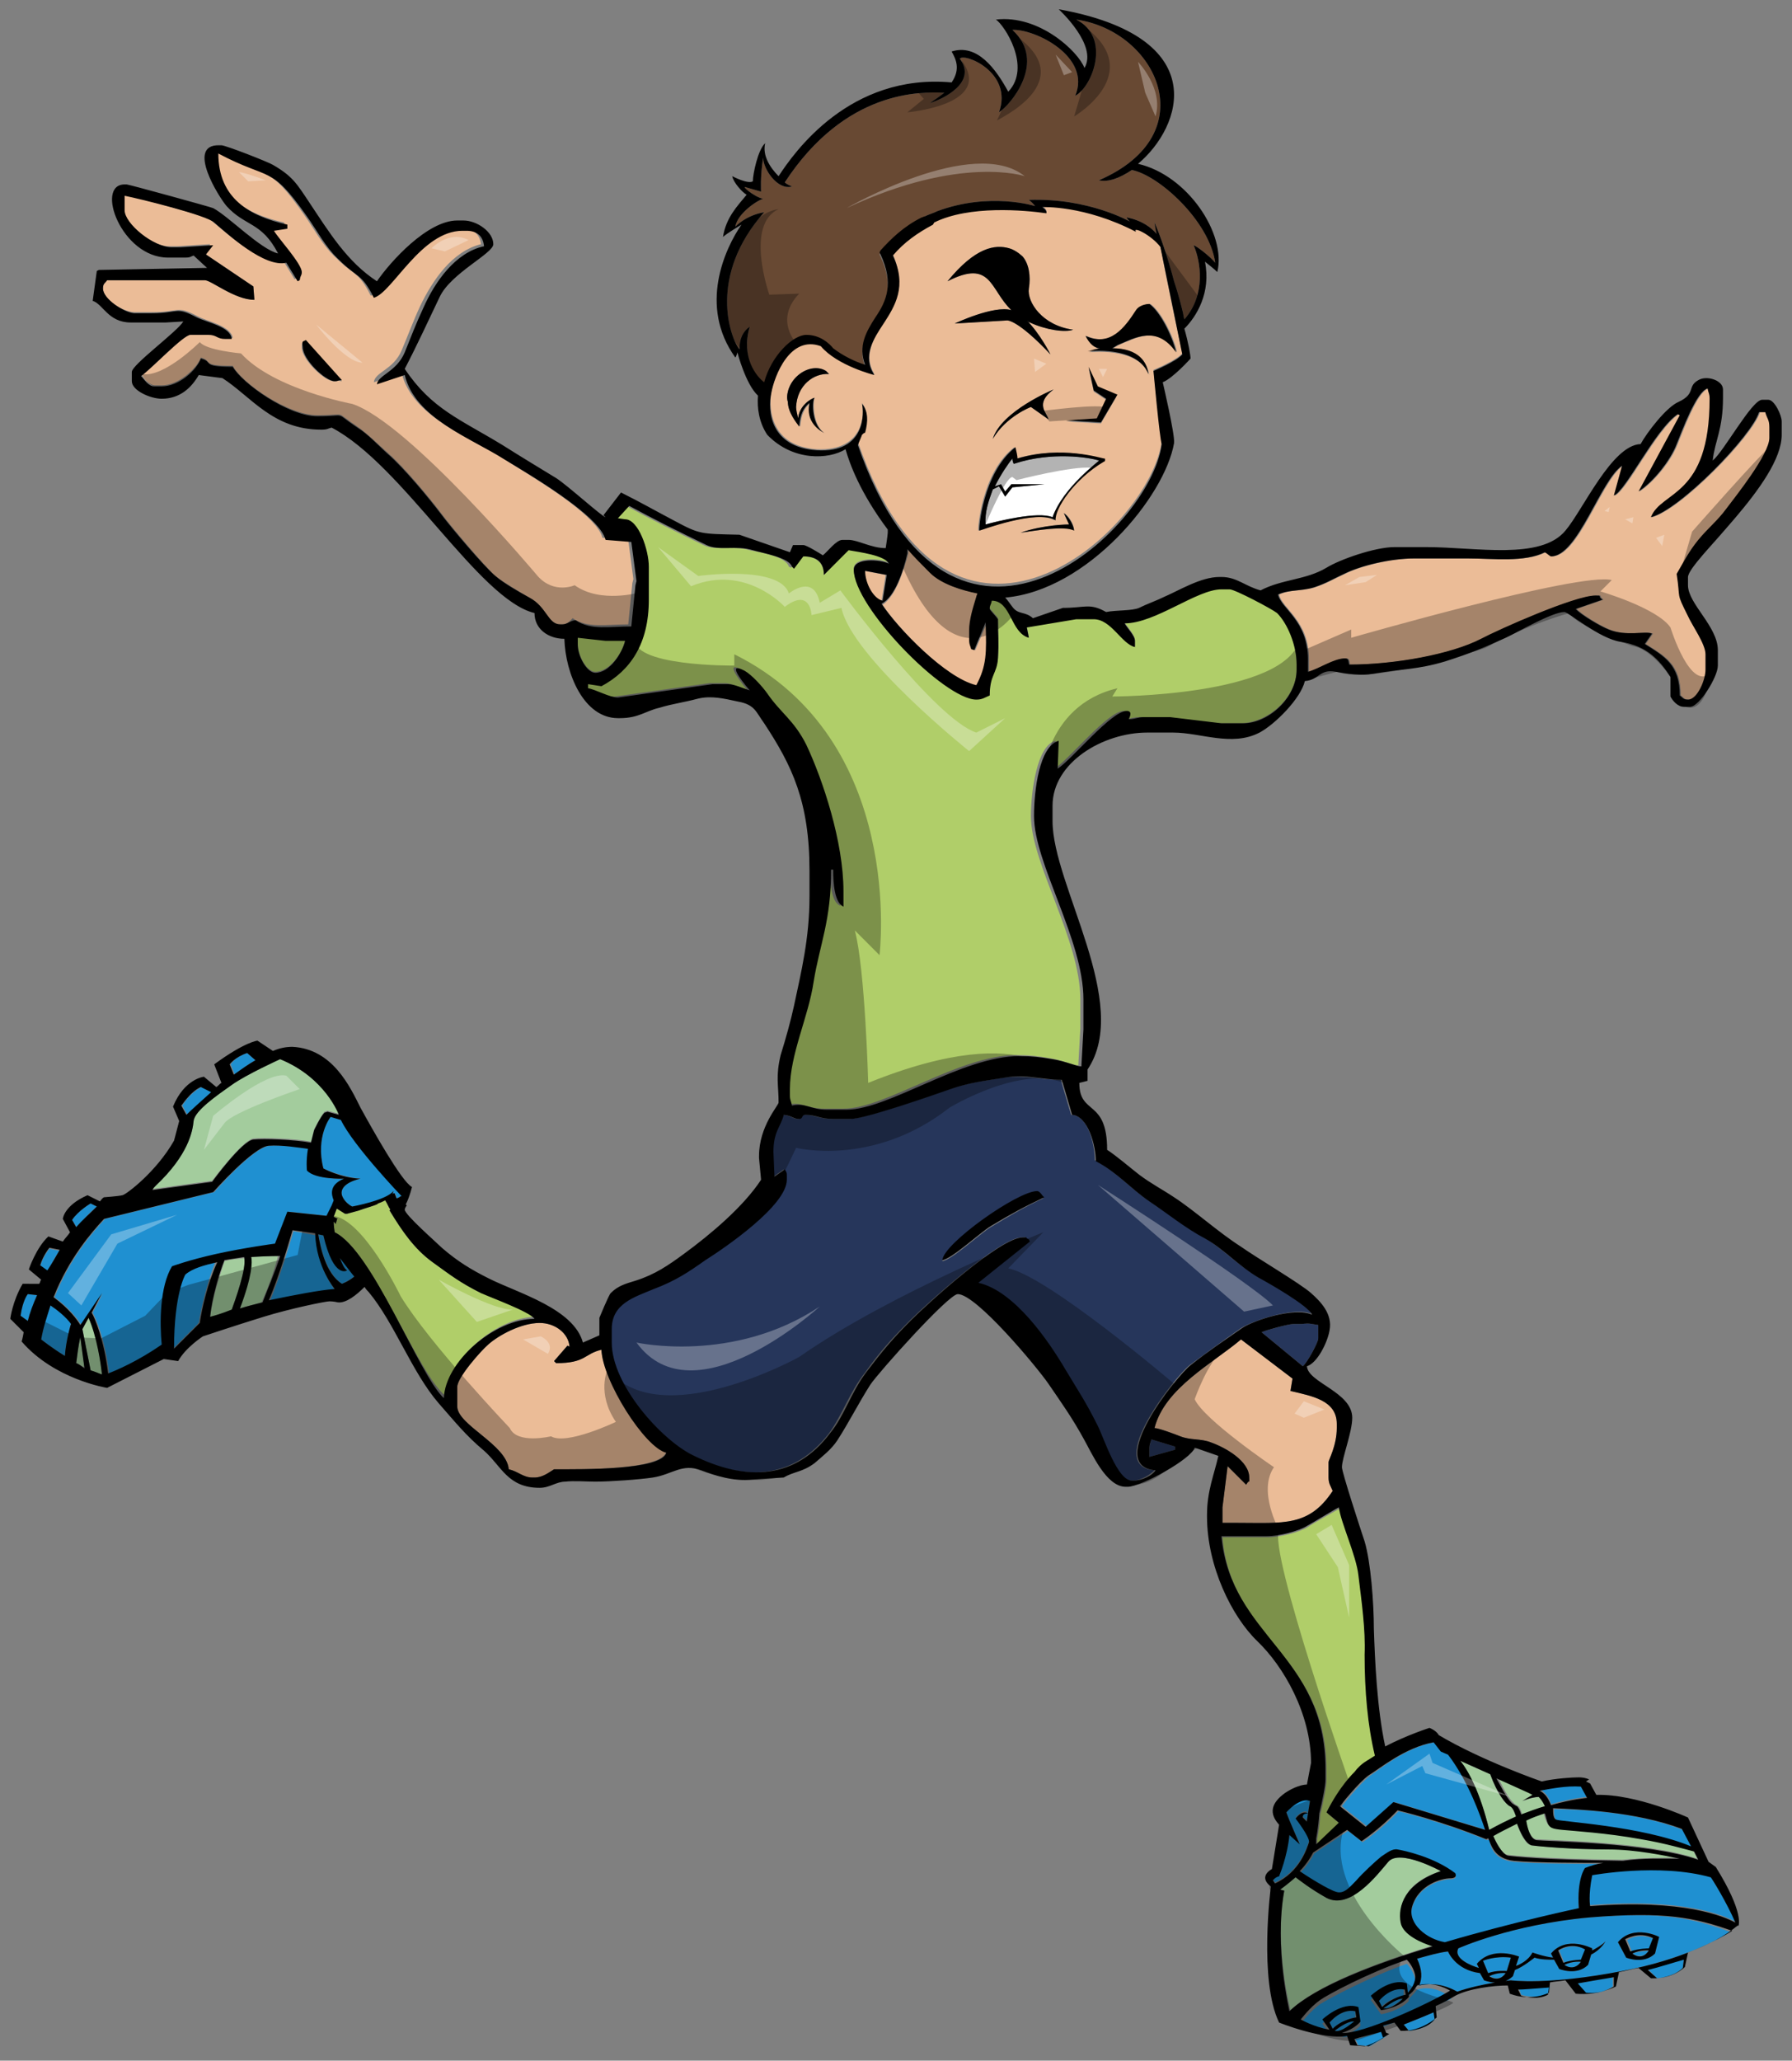
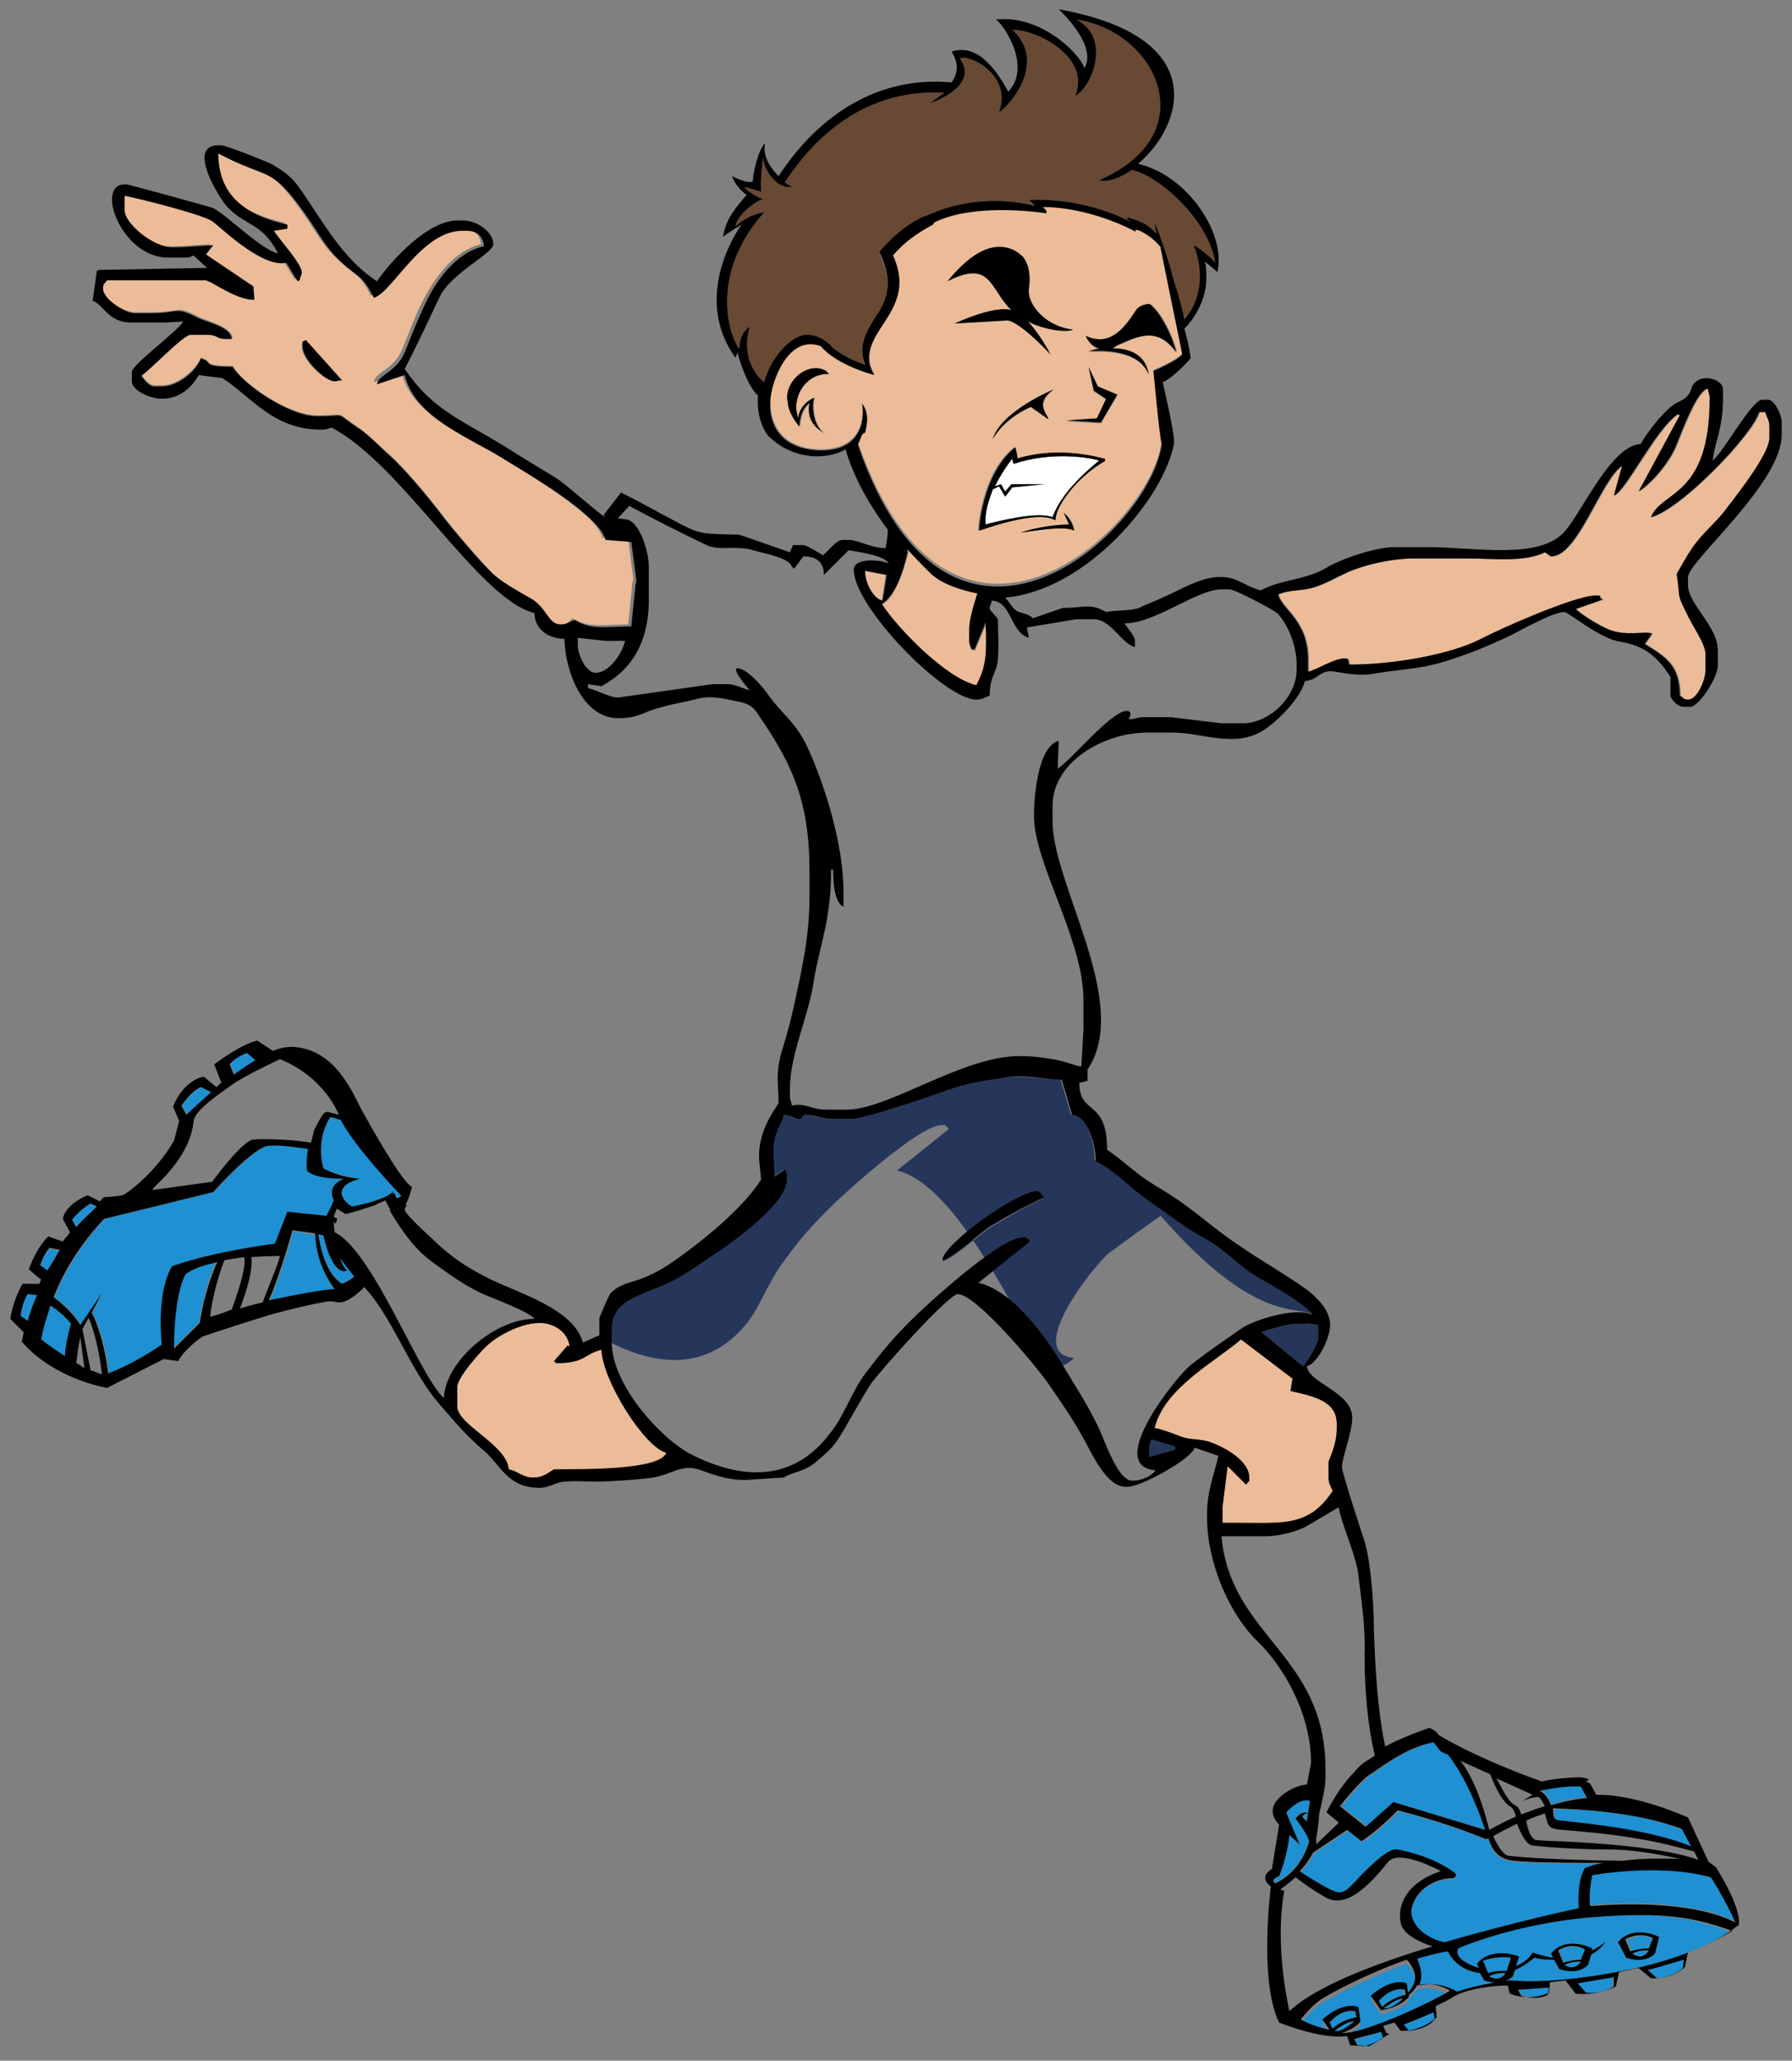
<svg xmlns="http://www.w3.org/2000/svg" version="1.1" id="layer_1" x="0px" y="0px" width="174px" height="200px" viewBox="0 0 174 200" enable-background="new 0 0 174 200" xml:space="preserve">
  <rect x="0" y="0" width="174" height="200" fill="#808080" stroke="none" />
  <path id="fill" fill="#FFFFFF" d="M106.8,44.7c0,0-3.5,2.7-4.6,5.5c-1.4-0.6-5.4,0.4-6.5,0.7c-0.1-1.2,0.3-2.3,0.7-3.4l0.6-0.3  l0.6,1l0.7-0.9l3.1-0.3L98.2,47l-0.6,0.7L97.2,47l-0.6,0.2c0.6-1.2,1.3-2.2,1.7-2.7c0,0.2,0.1,0.6,0.2,0.5  C102.2,43.8,105.8,44.4,106.8,44.7z" />
  <path id="color6" fill="#684933" d="M89.5,21.3C89.5,21.3,89.6,21.3,89.5,21.3c-1.7,0.9-3,2.1-4,3.2l-0.1,0.2l0.1,0.2  c1.3,2.8,0.6,4.5-0.5,6.1c-0.9,1.4-1.7,2.8-1,4.6c-1-0.3-2.2-0.9-3.1-1.6c-0.4-0.5-1.3-1.3-2.6-1.3c-1.3,0-3.4,2-4.1,4.6  c-0.7-0.7-2.3-2.5-1.4-5.6c-0.7,0.5-1,1.2-1,2.2c-0.9-1.1-3.1-7.1,2.4-13.3c-1.8,0.3-2.8,1.4-2.8,1.4c0.2-1.3,2.2-2.6,2.7-2.7  c-0.9-0.2-2.3-1.4-1.6-1.1c0.7,0.2,1.4,0.4,1.4,0.4s-0.1-1.4,0.2-3.3c0,1.1,1.4,3.2,2.8,2.8c-0.2-0.1-0.5-0.2-0.7-0.4  c5.9-9,13.2-8.8,15.5-8.7c-0.4,0.3-0.8,0.6-1.4,1c1.3-0.4,4.6-2,2.9-4.3c0.4-0.6,5.2,1.3,3.8,5.2c1.1-0.7,4.7-4.9,1.3-8  c2.2-0.1,7.7,2.6,6.1,6.4c1.7-0.9,3.5-5.7,0.1-7.4c7.8,1.1,12.6,11.1,2.2,15.6c0.9,0.2,2-0.2,3.2-1c2.6,0.5,7.5,4.9,8.1,9  c-0.6-0.7-1.8-1.6-2.1-1.7c0.7,1.6,1.2,4.8-0.9,7.2c-0.1-0.3-0.1-0.6-0.2-0.9c0,0-0.3-1.3-0.8-2.8c-0.6-2.3-1.4-4.6-1.9-5.7  c0,0,0.1,0.7,0.2,1.1c-0.5-0.6-1.4-1.3-2.9-1.6c0,0.1,0.3,0.4,0.3,0.4s-4-2.3-9.8-2.1c0.4,0.3,0.6,0.6,0.6,0.6s-4.4-1.4-9.5,0.5  c0,0,0,0,0,0c-0.4,0.2-0.8,0.3-1.2,0.5C89.7,21.2,89.6,21.2,89.5,21.3z" />
-   <path id="color5" fill="#B0CE69" d="M52.1,127.8c-3.9,0-8.7,4.2-8.8,7.7c-2.7-2-7.1-14.1-10.8-15.9c-0.1-0.6-0.1-1-0.1-1  c0.1,0,0.1,0.1,0.2,0.2c0-0.1,0.1-0.3,0.1-0.4c0-0.1,0.1-0.1,0.1-0.1c-0.2-0.1-0.4-0.2-0.4-0.2l0.3-0.8l0.8,0.5c0,0,0.1,0,0.2,0  c0.4-0.1,0.7-0.2,1.1-0.3c0.5-0.2,2-0.6,1.9-0.7c0.3-0.1,0.5-0.2,0.7-0.3c0.2,0.3,0.3,0.6,0.5,0.9l-0.1,0.1c0,0,0.1,0,0.1,0.1  c1.1,1.8,2.3,3.6,4.1,4.9c1.8,1.3,2.7,2,4.7,3C48,125.8,51.6,127,52.1,127.8z M57.8,65.2c1.4,0,2.7-1.9,2.9-3.1l-1.9,0l-2.7-0.3v0.6  C56.1,63.7,57,65.2,57.8,65.2z M125.9,65v-0.6c0-1.9-0.9-4-1.9-5c-0.4-0.4-4-2.3-4.6-2.3h-0.8c-2.4,0-6.4,3.3-9.4,3.3  c0.2,0.4,1,1.2,1,1.7v0.6c-1.3-0.3-2.2-2.7-4-2.7l-1.7,0l-4.8,0.8l0.2,1c-1.7-0.5-1.7-3.5-3.6-3.6c-0.1,0.6-0.2,0.4-0.2,0.8  c0,0.1,0.7,0.8,0.8,1c0,1.7,0.1,2,0,3.8c-0.1,1.5-0.8,1.5-0.8,3.6c-0.4,0.2-0.6,0.4-1.3,0.4c-3.2,0-11.9-8.9-11.9-12.6  c0-1.2,2.6-1,3.4-0.6c-0.3-0.8-2.7-1.2-3.9-1.3L80,55.8c0-1.3-0.9-1.8-2-1.8l-1.2,1.1L76.6,55c-0.3-1-2.8-1.4-3.8-1.6  c-1.6-0.5-3.3,0.1-4.5-0.5c-2.7-1.3-4.9-2.4-7.5-3.8l-1.1,1.2l0.7,0.1c1.3,0,2.3,3,2.3,4.6v3.1c0,4.3-1.8,6.9-4.6,8.4l-1.3-0.2v0.4  c0.7,0.2,2.2,1,2.9,0.9l9.2-1.3h1.5c0.6,0,1.4,0.5,2.1,0.6c0,0-2.5-3-0.5-1.9c0.7,0.4,1.7,1.5,2.2,2.2c1.4,1.8,2.6,2.6,3.8,5  c1.7,3.4,3.6,9.3,3.6,14.2v1.5c-0.9-0.3-1-2.3-1-3.6h-0.2c0,5-1.1,7.2-1.7,10.9c-0.5,3.5-2.3,7-2.3,10.4v0.6c0,0.6,0.1,0.6,0.2,1  c1.2-0.3,1.8,0.4,3.4,0.4h1.9c4.1,0,11.2-5.2,16.8-5.2c1.3,0,2.1,0.1,3.2,0.3c1.3,0.2,2.3,0.7,2.8,0.7l0.2-3.6V97  c0-5.8-4.8-13.2-4.8-17.8c0-2.4,0.6-6.9,2.4-7.3l-0.1,2.7c1.4-0.9,5.2-5.6,6.7-5.6c0.6,0,0.3,0.6,0.2,0.8c0.7-0.1,0.7-0.2,1.5-0.2  l2.5,0l5,0.6h2.1C123.1,70.2,125.9,67.7,125.9,65z M132.6,160.6c0-2.5-0.4-5.3-0.6-7.7c-0.2-1.9-1.8-5.1-1.9-6.5  c0,0-2.7,1.5-3.1,1.8c-0.8,0.5-2.7,1-3.9,1h-4.4c0.8,9.8,10.1,11.4,10.1,22.6v1c0,0.6-0.3,2.1-0.6,3.3c-0.1,1.5-0.3,2.4-0.3,2.4  c0,0.2,0,0.4,0,0.6l2.2-2.1l-1.2-1c1.4-2.6,2.7-3.9,2.7-3.9c0.3-0.4,0.7-0.7,1.2-1.1c0.3-0.2,0.6-0.3,0.8-0.5  C132.9,167.5,132.6,164.1,132.6,160.6z" />
-   <path id="color4" fill="#26365B" d="M127.3,127.5c-0.3-0.9-4.1-3-5.2-3.6c-1.9-1.1-3.5-2.8-5.2-3.8c-1.9-1.1-3.6-2.4-5.4-3.6  c-1.8-1.2-3.1-2.8-5.2-3.9c0-1.6-0.7-4.4-2.3-4.4l-1-3.4c-2.1,0-3.4-0.5-5.6-0.2c-1.8,0.3-3.5,0.5-5.2,1.1c-1.7,0.6-8.3,2.9-9.7,2.9  h-1.7c-1.3,0-1.6-0.4-2.7-0.4c-0.4,0-0.2,0.4-0.6,0.4c-0.6,0-0.5-0.3-1.5-0.4c-0.3,1.2-1,1.6-1,3.6l0.1,2.4l1-0.7  c0.1,0.3,0.2,0.2,0.2,0.6v0.4c0,2.5-6,6.5-7.9,7.8c-1.7,1.1-2.9,1.9-5,2.8c-1.9,0.8-4.1,1.3-4.1,3.9v1.3c0,4.1,4.8,9.4,7.8,10.9  c5.3,2.7,10,2.3,13.4-2.1c1.3-1.8,2-4,3.5-5.9c1.5-2.1,2.6-3.3,4.4-5.1c1.5-1.5,8.7-8,10.8-8c0.8,0,0.1-0.1,0.6,0.2l0.1,0.2l-5,4  c3.4,0.8,6.7,5.6,8.5,8.5c1.3,2.1,1.9,3,3.1,5.4c0.6,1.2,1.9,5.3,3.3,5.3h0.2c0.8,0,1.7-0.6,2.1-1c-5-0.4,2.1-9.2,3.4-10.2  c1.9-1.4,3-2.2,5-3.6C121.6,128.2,125.7,126.8,127.3,127.5z M96.2,119.1c-1,0.6-3.8,3.2-4.7,3.3c0.1-1.6,7.3-6.7,9.2-6.7  c0.3,0,0.5,0.4,0.6,0.6C99.2,117.3,98.2,117.9,96.2,119.1z M111.8,139.7l2.3,0.7l0,0.3l-2.5,0.7l0-0.7  C111.6,140.2,111.7,140.1,111.8,139.7z M128,128.6v1.3c0,0.4-1.1,2.4-1.5,2.7l-4-3.3c0.4-0.2,2.6-0.8,3.1-0.8h0.8  C127.2,128.4,127.3,128.5,128,128.6z" />
-   <path id="color3" fill="#A3CC9D" d="M136.1,186.5c0.2,1.2,2.1,2,3.1,2.3c-5.6,1.7-11.4,3.9-13.9,6.3c0,0-1.6-6.1-0.6-11.6l-0.4-0.1  c0,0,0.7-0.5,1.5-1.2c0.4,0.3,1.4,1.1,3,2c2.3,1.2,4.9-2.2,6-3.5c1.1-1.3,5.1,0.9,5.1,0.9C136.4,182.7,135.8,184.9,136.1,186.5z   M148.7,179.1c-0.6-0.1-1.1-1.2-1.4-2.1c-1,0.5-1.8,0.9-2.3,1.2c0.2,0.4,0.8,1.7,1.3,1.8c0.6,0.1,3.7,0.4,11.2,0.5  c2-0.2,4.1-0.2,5.5-0.2c-1.4-0.3-4.3-0.9-6.9-0.9C152.6,179.5,149.3,179.2,148.7,179.1z M23.7,122.1c-0.6,0.1-1.3,0.1-1.9,0.3  c-0.4,1.2-1.2,3.6-1.4,5.5c0.4-0.1,1.1-0.3,2.1-0.6C22.7,126.4,24,123.1,23.7,122.1z M23.2,127c0.7-0.2,1.5-0.4,2.2-0.6  c0.5-1.1,1.2-2.9,1.6-4.5c0,0-1.2,0-2.8,0.1C24.5,122.5,24.4,123.8,23.2,127z M7.4,132.3c0.3,0.1,0.5,0.3,0.8,0.4l-0.4-3  C7.6,130.6,7.5,131.5,7.4,132.3z M8.6,127.9L8,129l0.8,4c0.4,0.2,0.8,0.3,1.1,0.4C9.8,132.5,9.5,129.7,8.6,127.9L8.6,127.9z   M27.2,102.8c0,0-3.2,1.4-4.7,2.5c-1.5,1-3.6,2.5-3.7,3.5c-0.1,1-0.5,3.2-3.7,6.3c-0.1,0.1-0.2,0.2-0.3,0.3l5.8-0.8  c0,0,2.9-3.9,4-4.1c1-0.1,4,0,5.6,0.3c0.1-0.4,0.2-0.8,0.3-1.2c0,0,0.6-1.2,1-1.7l0.3-0.1l1.1,0.3C32.9,108.2,31.7,104.6,27.2,102.8  z M147.4,175.3c0.1,0,0.3,0.4,0.4,0.8c0.8-0.3,1.6-0.6,2.3-0.8c0,0-0.2-0.5-0.6-0.9c-0.3,0-0.9,0.1-1.6,0.4l1-0.6l-0.4-0.2l-3-1.4  c0.3,0.6,0.9,1.9,1.5,2.4C146.9,175,147.3,175.2,147.4,175.3z M146.6,175.3c-0.4-0.2-1.2-1.1-1.9-3.1l-2.9-1.3c0.7,1,1.9,3,2.8,6.7  c0.9-0.5,1.8-0.9,2.6-1.3C147.1,176.1,147,175.5,146.6,175.3z M148.1,176.6c0.1,0.7,0.5,1.8,1,1.9c0.8,0.1,10.8,0.2,15.7,1.9  l-0.4-0.8c-0.8-0.3-2.8-0.8-5.2-1.2c-3.3-0.6-6.5-0.8-7.6-0.9c-1-0.1-1.2-0.2-1.4-0.6c-0.1-0.2-0.3-0.7-0.3-1  C149.3,176.1,148.7,176.4,148.1,176.6z" />
+   <path id="color4" fill="#26365B" d="M127.3,127.5c-0.3-0.9-4.1-3-5.2-3.6c-1.9-1.1-3.5-2.8-5.2-3.8c-1.9-1.1-3.6-2.4-5.4-3.6  c-1.8-1.2-3.1-2.8-5.2-3.9c0-1.6-0.7-4.4-2.3-4.4l-1-3.4c-2.1,0-3.4-0.5-5.6-0.2c-1.8,0.3-3.5,0.5-5.2,1.1c-1.7,0.6-8.3,2.9-9.7,2.9  h-1.7c-1.3,0-1.6-0.4-2.7-0.4c-0.4,0-0.2,0.4-0.6,0.4c-0.6,0-0.5-0.3-1.5-0.4c-0.3,1.2-1,1.6-1,3.6l0.1,2.4l1-0.7  c0.1,0.3,0.2,0.2,0.2,0.6v0.4c0,2.5-6,6.5-7.9,7.8c-1.7,1.1-2.9,1.9-5,2.8c-1.9,0.8-4.1,1.3-4.1,3.9v1.3c5.3,2.7,10,2.3,13.4-2.1c1.3-1.8,2-4,3.5-5.9c1.5-2.1,2.6-3.3,4.4-5.1c1.5-1.5,8.7-8,10.8-8c0.8,0,0.1-0.1,0.6,0.2l0.1,0.2l-5,4  c3.4,0.8,6.7,5.6,8.5,8.5c1.3,2.1,1.9,3,3.1,5.4c0.6,1.2,1.9,5.3,3.3,5.3h0.2c0.8,0,1.7-0.6,2.1-1c-5-0.4,2.1-9.2,3.4-10.2  c1.9-1.4,3-2.2,5-3.6C121.6,128.2,125.7,126.8,127.3,127.5z M96.2,119.1c-1,0.6-3.8,3.2-4.7,3.3c0.1-1.6,7.3-6.7,9.2-6.7  c0.3,0,0.5,0.4,0.6,0.6C99.2,117.3,98.2,117.9,96.2,119.1z M111.8,139.7l2.3,0.7l0,0.3l-2.5,0.7l0-0.7  C111.6,140.2,111.7,140.1,111.8,139.7z M128,128.6v1.3c0,0.4-1.1,2.4-1.5,2.7l-4-3.3c0.4-0.2,2.6-0.8,3.1-0.8h0.8  C127.2,128.4,127.3,128.5,128,128.6z" />
  <path id="color2" fill="#EBBC97" d="M112,35.9c0,0,2.2-0.9,2.8-1.6c0,0-1.6-7.4-2.1-10.3c0,0,0,0,0-0.1c-0.9-1.2-2.8-2.1-2.4-1.5  c-5-2.6-9.1-2.4-9.1-2.4s0.5,0.3,0.4,0.6c-2.1-0.4-7.5-0.9-10.9,0.9c0,0.1-0.1,0.1-0.1,0.2c-1.5,0.7-2.8,1.7-3.9,3  c1.3,3,0.1,4.9-0.9,6.6c-1,1.6-2,3.2-0.9,5c0,0-3.6-0.9-5.2-2.8c-3-1.1-4.5,2.9-4.8,4.5c-0.3,1.8,0,5.3,4.4,5.6  c4.8,0.2,4.6-3.7,4.4-4.5c0.5,0.7,0.6,1.7,0.3,2.6c-0.1,0-0.2,0.1-0.3,0.2c-0.2,0.3-0.3,0.7-0.4,1c9.1,26.3,28.5,8.3,29.5-0.1  C112.7,42.5,112,35.9,112,35.9z M78.7,39.1c-0.6,0.5-0.9,1.1-1,2.3C77.3,41,76.5,40,76.5,39c-0.2-0.5,0-1.6,0.8-2.4  c0.9-0.9,2.1-1.1,2.9-0.6c0,0,0.1,0,0.1,0c0,0,0,0-0.1,0c0.1,0.1,0.2,0.2,0.3,0.3c-1.5-0.1-3.1,1.1-3.2,3.2c0,0.3,0.1,0.7,0.2,1.1  c0.1-1.2,1.2-1.9,1.6-2c-0.2,0.4-0.2,3.1,1.3,3.6C79.5,41.8,78.3,40.9,78.7,39.1z M92,27.3c2.7-3.3,4.6-3.6,6-3.2  c0.7,0.2,1.3,0.8,1.3,0.8c0.6,0.7,0.8,1.9,0.6,3.1c-0.2,1.3,1.3,3.6,4.3,4c-0.8,0.3-2.7,0-4.2-0.7c-0.1,0-0.2-0.1-0.3-0.2  c1.3,1.3,2.3,3.3,2.3,3.3c-3.2-3.4-4.2-3.3-4.2-3.3l-5.1,0.3c0,0,3.8-1.8,5.5-1.3C96.1,28.1,96.3,25.1,92,27.3z M101.8,40.7  l-1.7-1.2c0,0-2.4,0.9-3.7,3.1c0.8-2.7,5.9-4.8,5.9-4.8C100.4,39.2,101.7,40.1,101.8,40.7z M99.1,51.7c2.3-0.8,4.7-0.8,4.7-0.8  l-0.5-1.1c0.4,0.2,0.9,0.9,1,1.6C103.4,51,100.6,51.5,99.1,51.7z M107.1,44.8c-2.9,1.8-4.8,4.7-4.7,5.7c-1.8-1.1-7.3,1-7.4,1  c-0.1,0,0.3-5.7,3.5-8.1c0,0.4,0.2,0.9,0.2,1.1c4.4-1.3,8.2,0,8.4,0.1c0.1,0,0.1,0.1,0.1,0.1C107.2,44.7,107.2,44.8,107.1,44.8z   M106.9,41.1l-3.4-0.2l3-0.2l0.9-1.9l-1.2-0.8l-0.5-2.3l0.8,2l1.9,0.8L106.9,41.1z M111.6,36.4c-1.1-2.8-5.9-2.2-5.9-2.2  c0.1,0,0.6-0.2,1.2-0.3c-0.5-0.1-1-0.5-1.4-1.3c2.4,1.1,3.8-0.8,4.9-2.5c0.4-0.6,1.3-0.6,1.3-0.6c1,0.7,2.2,3,2.6,4.7  c-1.9-2.7-4-1.4-5.7-0.7l-0.5,0.3C110.6,33.9,111.4,35.3,111.6,36.4z M95.8,60.5c0.1,3,0.1,4.2-0.9,6.1c-3-0.7-7.7-5.6-9.2-7.9  c1.3-0.9,2-3.2,2.5-5v-0.4c0.7,0.8,1.4,1.5,2.2,2.3c1.1,1.1,3.1,1.7,4.6,2c0,0.1-0.1,0.2-0.1,0.3c-0.3,1-0.7,2.2-0.7,3.3v0.8  c0,0.6,0.1,0.6,0.2,1l0.3,0.1L95.8,60.5z M85.6,58.3c-0.8-0.2-1.7-1.8-1.7-2.9l2.1,0.4L85.6,58.3z M48.1,55.9  c0.9,0.7,2.3,1.5,3.3,2.1c1.7,0.9,1.8,2.6,3,2.6h0.2c0.5,0,0.8-0.4,1-0.6c1.5,1,3.2,0.6,5.4,0.6l0.4-4l0.1-0.4l-0.5-3.8l-2.5-0.2  c-0.6-2.4-7.5-6.3-9.8-7.8c-3.2-2-8.7-4-9.7-8.2l-2.7,0.9c0.1-1,1.9-1.2,2.7-3.1c0.6-1.4,1.1-2.8,1.8-4.3c1.2-2.5,3.1-5.3,5.9-6  c-0.1-0.9-0.7-1.5-1.7-1.5h-0.4c-4,0-6.8,6-8.6,6.5c-1.2-2.4-1.6-1.9-3.4-3.7c-1.3-1.2-2.1-2.8-3.1-4.2c-3.5-5-3.5-3.4-8.6-6.1  c0,4.4,3.1,6.1,6.7,6.9l0,0.4l-1.3,0.2c0.4,0.7,2.7,3.2,2.7,4c0,0.5-0.1,0.2-0.2,0.8l-0.2,0.1l-1.1-1.8c-2.1,0.5-5.5-2.7-7-3.9  c-0.8-0.6-7.3-2.2-8.7-2.6v1.5c0,1.2,2.8,3.6,4.6,3.6l0.8,0l3.2-0.2L20,24.7l4.6,3.1l0.1,1.3c-1.9,0-4.2-1.9-4.8-1.9l-1.3,0l-8.2,0  C10.2,27.5,10,27.5,10,28c0,1.1,2,2.3,3.1,2.3h1.7c2.7,0,2.3-0.7,4.4,0.4c0.9,0.5,3.2,0.9,3.4,2.1H22c-0.9,0-0.8-0.4-1.7-0.4h-1.7  c-0.7,0-3.8,3.3-4.8,4c0.2,0.4,0.7,1,1.3,1h0.6c1.6,0,3.4-1.6,3.8-2.7c1.3,0.4-0.1,0.8,3.1,0.8c0.9,1.7,5.4,4.8,8.2,4.8  c3.1,0,1.5-0.5,3.9,1.1c1,0.7,2.1,1.8,3,2.6c1.5,1.3,4,4.3,5.2,5.9C43.8,51.1,47,54.9,48.1,55.9z M32.4,37c-0.9,0-3.1-2.1-3.1-3.3  c0-0.6,0.1-0.4,0.4-0.6l3.5,3.9C32.7,36.9,32.9,37,32.4,37z M129.8,138.2v0.4c0,1.7-0.8,3.1-0.8,3.3v1.5c0,0.6,0.2,0.8,0.4,1.3  c-2.3,3.5-4.8,3.1-9.2,3.1h-1.5v-1.5l0.5-4l1.8,1.8c0.4-0.7,0.3,0.1,0.3-0.7c0-1.6-2.3-2.9-3.7-3.4c-1-0.4-2-0.2-3-0.6  c-0.5-0.2-2.1-0.8-2.5-0.8c1-3.9,5.7-6.3,8.4-8.6l5,3.8l-0.2,1.2C127.4,135.5,129.8,135.9,129.8,138.2z M64.7,140.9  c-0.5,1.8-8.1,1.7-10.9,1.7c-0.5,0.3-1.1,0.8-1.9,0.8h-0.2c-0.9,0-1.4-0.6-2.3-0.8c-0.2-2.4-5-4.3-5-6.1v-1.9c0-0.9,2.3-3.5,3-4.1  c1-0.9,3.2-2.1,5-2.1c1.5,0,2.8,1,2.9,2.3l-0.2-0.1l-1.3,1.5l0.2,0.2c2.9,0,2.7-0.9,4.4-1.3C58.5,133.9,62.6,140.4,64.7,140.9z   M172.2,41.4v1c0,1.6-3.3,5.7-4.2,6.9c-0.8,1.1-1.8,1.9-2.7,3c-0.9,1.1-1.4,2.1-2.1,3.3c0,2.7-0.4,1.8,0.8,4.3  c0.4,0.9,1.7,2.7,1.7,3.7V65c0,1-0.8,2.9-1.7,2.9c-0.5,0-0.5-0.2-0.8-0.4c0-3-1.5-3.8-3.4-5l0.7-1c-0.6-0.3-2.5,0.3-4.2-0.4  c-0.8-0.3-2.8-1.5-3.2-2l2.6-0.9c-0.6-0.4,0.1-0.4-0.7-0.4c-2,0-9.4,3.3-11.1,4.2c-2.9,1.5-8.4,2.5-12.8,2.5c-0.1-0.3,0-0.6-0.4-0.6  c-1.1,0-2.5,1-3.6,1.3V64c0-3.8-2.6-4.9-2.9-6.3c1.1-0.5,2.2-0.3,3.5-0.7c1.2-0.4,1.8-0.8,2.9-1.3c1.6-0.8,4.5-1.5,6.8-1.5h5.2  c2.5,0,5.5,0.4,7.5-0.6c0.2,0.1,0.5,0.4,0.6,0.4c2.6,0,4.8-7.4,6.9-8.8l-0.8,2.9c1.2-0.5,4-6.4,6.2-7.9l0.2,0.1l-4,7.4  c1.4-0.9,3.1-3,3.7-4.6c0.5-1.2,1.9-5.1,3-5.4c0.1,0.5,0.2,0.5,0.2,1c0,9.6-4.7,8.9-5.7,11.5c2.8-0.7,9.8-7.9,10.5-10.2h0.6  C171.9,40.6,172.2,40.6,172.2,41.4z" />
  <path id="color1" fill="#1F90D1" d="M129.8,183.7c-0.7-0.2-2.8-1.5-3.5-2c0.5-0.5,1-1.2,1.3-1.8l3.3-2.2l1.4,1.1c0,0,1.7-1.1,3.5-3  c0,0,4.2,1,8.6,2.8c0,0,0.1,0,0.2-0.1c0.1,0.7,0.4,2,2.4,2.2c1.9,0.2,6.9,0.2,8.7,0.2c-0.7,0.1-1.3,0.3-1.8,0.5c0,0-0.8,1-0.6,3.9  c0,0-6.2,1.3-13,3.3c-1.8-0.3-3.6-1.8-3.2-3.4c0.6-2.2,2.9-2.8,3.7-2.8c0.8,0,0.5-0.5,0.5-0.5c-2.1-1.6-5-2.2-5.6-2.3  c-0.5-0.1-1,0.3-1.6,0.7c-0.5,0.4-1.8,1.6-2.4,2.3C131.3,183.2,130.7,183.9,129.8,183.7z M125.8,176.4c0.8-0.9,1.2-0.5,1.2-0.5  c-0.6,0-0.5,0.4-0.5,0.4c0.2,0.2,0.3,0.3,0.4,0.4l0-0.1c0.1-0.6,0.2-1.3,0.3-1.9c-1-0.3-2.3,1.1-2.3,1.1c0.1,0.6,1.3,3.1,1.3,3.1  l-1-0.9c-0.2,2-1,4-1,4c-0.4,0.1-0.6,0.4-0.6,0.4l0.2,0.3c2.4-1.1,3.1-3.4,3.3-4C127.3,178.2,125.8,176.4,125.8,176.4z M16.8,130.9  c0,0,2-2,2.4-2.4c0-0.1,0.1-0.1,0.1-0.1c0.2-1.3,0.8-3.9,1.6-5.9c-1.3,0.3-2.4,0.7-3.1,1.2C17.9,123.7,16.8,125.5,16.8,130.9z   M147.7,193.6c0,0,1.5,0.5,2.6-0.1l0.2-0.7c-1.4,0.2-2.5,0.2-3,0.2L147.7,193.6z M129.6,197.1c0.7,0.2,1.9-0.9,1.9-0.9  C130.8,196.1,129.6,197.1,129.6,197.1z M136.2,194c-0.6-0.1-1.9,0.9-1.9,0.9C135,195.1,136.2,194,136.2,194z M137.6,193.1  c-0.3,0.4-0.6,0.7-0.8,0.9l0,0.2c0,0-0.7,0.9-2.7,1.3l-1-1.4c0,0,1.8-1.8,3.5-1.2l0.1,0.9c0.3-0.3,0.8-1,0.7-1.7  c-0.1-0.6-0.5-1.2-0.8-1.5c-3.7,1.3-7.6,3.4-8.4,3.9c-1,0.7-1.9,1.9-1.9,1.9s1.1,0.7,2.8,1l-0.7-1c0,0,1.8-1.8,3.5-1.2l0.2,1.4  c0,0-0.5,0.6-1.8,1.1h0c1.9,0.1,8.5-2.8,10.6-3.7C140.3,193.3,139,192.7,137.6,193.1z M136.3,193.1c-1.4-0.3-2.5,1.1-2.5,1.1  l0.3,0.6c0.9-0.9,2.2-1.1,2.2-1.1L136.3,193.1z M136.3,196.5l0.5,0.6c0,0,1.7-0.1,2.5-1.1l-0.1-0.7  C138.3,195.7,137.3,196.1,136.3,196.5z M131.6,195.2c-1.4-0.3-2.5,1.1-2.5,1.1l0.3,0.6c0.9-0.9,2.2-1.1,2.2-1.1L131.6,195.2z   M131.6,197.9l0.3,0.6l1.1,0.1l1.5-0.9l-0.2-0.6C133.2,197.5,132.2,197.8,131.6,197.9z M28.5,119.5c0,0-1.2,4.2-2.3,6.8  c2.4-0.6,4.9-1.1,6.4-1c0,0-1.8-2.1-1.9-5.4L28.5,119.5z M33,122.1c0.2,0.6,0.4,1,0.7,1.2c0,0-1.2,0.8-2.3-3.4l-0.5-0.1  c0.2,1.1,0.7,3.7,2.3,4.8c0,0,0.5-0.2,1.2-0.7C34,123.3,33.5,122.6,33,122.1C33,122.1,33,122.1,33,122.1z M32.1,108.4  c0,0-1.5,1.9-0.7,5c0,0,1.6,0.8,3.6,1c0,0-2.1,0.4-1.8,1.6c0,0,0.2,0.7,1,1.1c0,0,3.3-0.5,4-1.5c0,0,0,0.1-0.1,0.3  c0.1,0,0.1,0,0.2-0.1c0.1,0.1,0.2,0.2,0.2,0.5c0.1,0,0.2-0.1,0.4-0.2c0,0,0,0.1,0.1,0.1l0.1-0.1c0,0-4.8-4.9-5.9-7.4L32.1,108.4z   M28,117.6l3.8,0.4l0.5-1l0.2-0.5c-0.2-0.5-0.5-1.5,1-2.1c0,0-2.9,0.1-3.6-0.8c0,0,0-0.9,0.1-2.1c-0.8-0.1-2.6-0.4-3.8-0.3  c-1.6,0.1-5.4,4.5-5.4,4.5l-10.6,2.6c-1.2,1.3-3.4,3.8-4.9,7.6c1.5,1.1,2.3,2.2,2.6,2.7l2.1-3.1l-1,1.9c0.3,0.5,1.2,2.6,1.6,5.9  c0.8-0.3,2.9-1.2,5.2-2.8c-0.1-2.1-0.2-5.6,1.1-7.6c0,0,1.6-0.6,4.3-1.2c2.7-0.6,5.7-1,5.7-1L28,117.6z M2,127.7l0.7,0.5  c0.2-0.7,0.5-1.6,0.9-2.5l-0.9-0.1C2.7,125.6,2.2,126.2,2,127.7z M5.8,121.4l-1-0.2c0,0-0.6,0.7-0.9,1.7l0.7,0.6  C5,122.7,5.3,122,5.8,121.4z M4.9,126.7c-0.4,1-0.7,2.1-0.9,3.3c0,0,1,0.8,2.3,1.6c0.1-1.5,0.6-3.2,0.6-3.2  C6.4,127.7,5.5,127.1,4.9,126.7z M24.8,102.9l-0.8-0.7c-1.2,0.4-1.6,1.1-1.6,1.1l0.4,1C23.4,103.8,24.1,103.3,24.8,102.9z   M9.4,117.1l-0.6-0.3c0,0-1.2,0.7-1.8,1.6l0.5,0.8C8,118.4,8.7,117.7,9.4,117.1z M20.6,106L20.6,106l-1-0.5  c-1.1,0.5-1.9,1.8-1.9,1.8l0.5,0.9C18.7,107.7,19.6,106.9,20.6,106z M168,187.5c-1.1,0.7-4.7,2.7-10.5,3.8  c-7.2,1.4-10.8,0.9-10.8,0.9s-2.9,0.3-5.2,1.1c-1.8-1-3.2-0.7-3.7-0.6c0.3-0.7,0.3-1.5-0.2-2.6c1.1-0.3,2.1-0.6,3-0.7  c0,0,0.7,1.8,3.1,2.1l0.4,0.7c0,0,1.7,0.7,2.8-0.4l0.2-0.6c0.8-0.3,1.9-1.2,1.9-1.2c0.6,0.2,1.4,0.2,1.9,0.2l0.5,0.9  c0,0,1.7,0.7,2.8-0.4l0.3-1c1-0.5,1.4-1.3,1.4-1.3c-0.2,0.3-1.1,0.8-1.3,0.9l0-0.2c0,0-2.5-1.3-4,0.5l0.2,0.4c-0.9-0.1-2-0.5-2-0.5  c-0.4,0.8-1.3,1.2-1.6,1.3l0.3-0.9c0,0-2.6-1.1-4.1,0.7l0.2,0.4c-0.7-0.2-2.5-0.9-2-1.9c0,0,5.1-2.3,12.7-3  C161.6,185.5,164.4,186.2,168,187.5z M157.1,188.5l0.8,1.5c0,0,1.7,0.7,2.8-0.4l0.4-1.6C161.2,188,158.6,186.7,157.1,188.5z   M153.1,192.5l0.8,0.9c0,0,1.4,0.3,2.7-0.6l0-0.9C155.4,192.1,154.2,192.3,153.1,192.5z M135.4,174.9l8.9,2.7  c-0.3-1.1-1.5-4.7-3.6-7.3l-0.7-0.3l-0.7-0.9c-2.8,0.5-5.3,2.6-6.2,3.2c-1,0.7-2.8,3-2.8,3l2.5,2L135.4,174.9z M150.6,175.1  c2.1-0.6,3.5-0.7,3.5-0.7l-0.6-1.1c-1.4-0.1-3,0.2-4,0.3C149.9,173.9,150.4,174.3,150.6,175.1z M146.2,191.5c0,0-0.8-0.1-1.6,0.3  C144.6,191.7,145.5,192.5,146.2,191.5z M146.3,191.3l0.4-1.3c-1.5-0.2-2.7,0.3-2.7,0.3l0.5,1.2C145.3,191.2,146.3,191.3,146.3,191.3  z M153.6,190.2l0.4-1c-1.5-0.7-2.6,0.1-2.6,0.1l0.5,1.2C152.6,190.2,153.6,190.2,153.6,190.2z M160.9,192c0,0,1.6-0.1,2.5-1l0.1-0.9  c-1.1,0.4-2.3,0.7-3.5,1L160.9,192z M153.5,190.4c0,0-0.8-0.1-1.6,0.3C151.9,190.7,152.8,191.4,153.5,190.4z M160.2,189.2l0.4-1  c-1.5-0.7-2.6,0.1-2.6,0.1l0.5,1.2C159.2,189.1,160.2,189.2,160.2,189.2z M158.5,189.6c0,0,1,0.7,1.6-0.3  C160.1,189.4,159.3,189.3,158.5,189.6z M150.9,175.6c0,0.4,0,1,0.3,1.1c0.4,0.1,8.4,0.6,13.1,2.6l-0.9-1.7  C158.8,175.8,153.1,175.6,150.9,175.6C150.9,175.6,150.9,175.6,150.9,175.6z M154.6,181.9c-0.5,2-0.2,3-0.2,3c9.1-0.7,13,1,14.1,1.6  c-0.8-1.8-2.4-4.4-2.4-4.4C161.1,180.7,154.6,181.9,154.6,181.9z" />
  <path id="outline" d="M173,42.2v-1.3c0-0.6-0.7-2.1-1.3-2.1h-0.6c-1,0-3.7,5-4.8,5.9c0.2-1.9,1-3,1-6.1v-0.8c0-0.9-1.6-1.4-2.4-0.9  c-1.1,0.6-0.2,1.3-1.9,2.1c-1.2,0.5-3.1,3-3.7,4.1c-2.8,0.1-5.6,6.4-7.3,8.4c-2.4,2.9-8.7,1.6-13.5,1.6h-3.1c-1.9,0-5.3,1.2-6.6,2  c-2,1.2-4.3,1.1-6.4,2.2c-1.5-0.4-2.3-1.3-3.8-1.3h-0.2c-1.8,0-3.9,1.3-5.3,1.9c-0.8,0.4-1.7,0.7-2.5,1.1c-0.7,0.3-2.2,0.2-3.2,0.4  c-1.6-0.9-2-0.4-4.2-0.4l-2.9,1c-0.8-0.7-1.4-0.3-2-1.1c-0.3-0.4-0.5-0.7-0.7-0.9c8-0.7,15.5-9.8,16.4-15c0.1-0.8-1.1-5.9-1.1-5.9  c1-0.4,2.7-2.3,2.7-2.3c0-0.3-0.2-1.5-0.6-2.9c1.2-1.2,2.6-3.5,2-6.5c0.9,0.7,1.2,1,1.2,1c0.9-3.7-2.9-9.4-7.7-10.5  c4.3-3.6,7.3-12.3-7.7-15c0.1,0.1,3.8,3.5,2.5,5.7c-0.6-1.6-4.4-5.2-8.6-4.7c0.8,0.5,3.5,4.6,1.2,7c-1.2-2.2-3-4.7-5.5-3.9  c0.4,0.7,0.9,1.7,0,3c-9.9-0.9-15.3,6.8-16.8,9.1c-0.8-0.8-1.6-2-1.3-3.2c-0.7,0.6-1.2,3-1.2,3.7c-0.5,0.3-2-0.5-2-0.5  c0.1,0.6,1,1.6,1.4,1.8c-0.9,1.1-2,2.2-2.3,4.1c0.3-0.3,1.8-1.2,1.8-1.2c-1.6,2.3-4.2,7.9-0.6,12.9c0.1-0.1,0.2-0.5,0.2-0.5  s0.8,3.1,2,4.2c-0.1,1.2,0.1,2.6,0.9,3.8c2.5,2.6,6,2.4,7.6,1.4c0.4,1.4,1.4,4.2,4.1,7.8c0,0.1,0,0.2,0,0.3c0,0.2-0.2,1.5-0.2,1.5  c-1.4,0-2.7-0.8-3.6-0.8h-0.6c-0.6,0-1.4,1.1-1.9,1.5c-0.3-0.2-1.6-1-1.9-1h-1l-0.3,0.7l-4.9-1.7c-3.8-0.1-3.8,0-6.4-1.4  c-1.9-1-3.1-1.7-5.1-2.7L58.6,50l0.2,0.2c-0.4-0.1-3.7-3.1-4.8-3.8c-1.8-1.1-3.3-2-5.2-3.2c-4.1-2.5-6.9-3.5-9.5-7.4  c1.2-2.3,2.3-4.7,3.4-7c1.1-2.3,5.2-4.2,5.2-5.1c0-1.2-1.6-2.3-2.9-2.3h-0.6c-2.9,0-6.5,4-7.8,5.9c-2.9-1.9-4.6-4.7-6.6-7.7  c-1.2-1.8-1.6-2.5-3.5-3.6c-0.5-0.3-4.6-1.9-5-1.9h-0.2C18,14,21.3,19.2,22,20c1.8,2,3.4,1.5,5,4.6c-1.7-0.4-4.8-3.6-6.3-4.4  c-0.2-0.1-8.2-2.3-8.4-2.3h-0.2c-2.9,0-0.3,7.1,4.2,7.1H18c0.5,0,0.5-0.1,0.8-0.2l1.3,1.2L9.6,26.2l-0.2,0.1L9,29.2  c1,0.3,1.5,2.1,3.7,2.1h3.4l1.7-0.1c-0.6,1-5,4.2-5,4.9V37c0,0.9,1.8,1.7,2.9,1.7c1.8,0,2.9-1.1,3.6-2.3l2.3,0.3  c2.8,1.8,4.9,5,9.6,5c0.6,0,0.6-0.1,1-0.2c6.9,3.6,14.3,16.7,19.7,18c0,1.6,1.4,2.5,2.9,2.5c0.1,3.4,1.9,7.7,5.2,7.7h0.2  c1.8,0,2.5-0.7,3.8-1c1.3-0.4,2.3-0.5,3.8-0.9c1.3-0.3,2.5,0,3.9,0.3c1.6,0.3,1.7,1,2.5,2.1c2.7,4.1,4.4,7.6,4.4,14.3V87  c0,4.1-0.8,7.3-1.5,10.6c-0.3,1.4-0.8,3.2-1.3,4.8c-0.5,2.1-0.2,2.9-0.2,4.6c0,0.3-1.9,2.3-1.9,5.2v0.2l0.2,2.1  c-1.7,2.6-4.9,5.3-7.5,7.2c-1.5,1.1-2.8,2-4.7,2.6c-1,0.3-1.7,0.5-2.4,1.2c-0.2,0.2-1.1,2.4-1.1,2.4v1.7l-1.6,0.7  c-0.9-3.3-6.3-4.8-9.1-6.2c-1.8-0.9-3.1-1.7-4.6-3c-0.5-0.5-3.6-3.2-3.6-3.7c0-0.1,0.1-0.3,0.2-0.4c0,0-0.1-0.1-0.1-0.1  c0.4-0.8,0.6-1.7,0.6-1.7c-1-0.5-3.9-5.7-5-7.7c-1-2-2.7-5.7-6.6-5.9c-0.6,0-1.2,0.1-1.9,0.4l-1.5-1c0,0-1.2,0.1-4.2,2.3l0.7,1.8  c-0.2,0.1-0.3,0.3-0.5,0.4l-1.2-1c0,0-1.9,0.2-3,2.9l0.6,1.4l-0.5,1.9c-1.7,3-4.6,5.2-5,5.3c-0.4,0.1-1.8,0.2-1.8,0.2  c-0.2,0.1-0.3,0.3-0.4,0.4l-1.2-0.6c-2.3,1-2.4,2.3-2.4,2.3l0.7,1.3c-0.2,0.3-0.5,0.6-0.7,0.9l-1.4-0.5c-1.2,1.1-1.9,3.2-1.9,3.2  l1.2,1c-0.1,0.1-0.1,0.3-0.2,0.4H2.2c-1,1.7-1.2,3.4-1.2,3.4l1.3,1.3c-0.1,0.6-0.2,0.9-0.2,0.9c3.2,3.7,8.3,4.5,8.3,4.5l5.5-2.8  l1.4,0.2c0.7-1.3,2.4-2.4,2.4-2.4s3.3-1.1,5.9-1.9c2.6-0.8,6-1.5,6.4-1.5s0.8,0.1,0.8,0.1c0.8,0.1,1.8-0.7,2.6-1.5  c0.1,0.2,0.3,0.4,0.4,0.5c2.5,3,4.2,7.8,6.8,10.8c1.5,1.7,2.6,3.1,4.4,4.6c1.7,1.5,2.3,3.6,5.4,3.6c1,0,1.6-0.6,2.5-0.6  c0.8-0.1,2.1,0,2.9,0c1.4,0,4.3-0.2,5.6-0.4c1.9-0.3,2.8-1.4,4.7-0.7c1.3,0.5,3.1,1.1,4.9,0.9l3.1-0.2c1-0.6,1.8-0.5,3-1.4  c0.8-0.7,1.6-1.3,2.2-2.2c1.1-1.7,2-3.5,3.2-5.4c0.8-1.2,7.6-8.8,8.5-8.8c1.8,0,7.7,7.1,8.8,8.7c1.3,1.9,2.3,3.3,3.4,5.3  c0.8,1.4,2.2,4.7,4.1,4.7h0.2c1.3,0,6.2-2.7,6.5-3.8l2.3,0.8c-0.4,1.8-1.1,3.4-1.1,5.7v0.2c0,4.8,2.4,9.7,4.9,12.1  c2.5,2.4,5.2,7,5.2,11.8l-0.4,2.1c-0.4,0-1.2,0.2-2.1,0.8c-1.4,1-1.6,2-0.6,3.1l-0.7,4.3c0,0-1.4,0.7-0.1,1.7c0,0-1.2,9.1,0.8,13.2  c0,0,4.2,1.7,6.6,1.3c0,0,0,0,0,0l0.3,0.9l1.4,0.1c0.9-0.2,2.4-1.2,2.4-1.2l-0.3-0.1l-0.3-0.7c0.4-0.1,0.7-0.2,1.1-0.3l0.6,0.8  c2,0.1,3.5-1.3,3.5-1.3l-0.1-1.1c0.7-0.3,1.4-0.7,1.9-1c1.3-0.7,3.7-1,5.1-1l0.2,0.8c2.1,0.8,3.8-0.1,3.8-0.1l0.1-1  c0.5-0.1,0.9-0.1,1.5-0.2l1,1.3c2.2,0.2,3.9-0.7,3.9-0.7l0.3-1.4c0.6-0.1,1.3-0.3,1.9-0.4l1.2,1c2.2,0.1,3.3-1.1,3.3-1.1l0.3-1.4  c1.9-0.7,3.6-1.6,4.8-2.6l0.1,0c0,0,0.6-1.2-2.2-5.7l-0.7-0.5l-2-4.3c0,0-5-2.3-8.9-2.2l-0.6-1.1l-0.4-0.2l0.3-0.2  c0,0-0.4-0.2-1-0.2c-0.6,0-2.3,0.1-3.6,0.4c0,0-5.8-2-10-4.5c-0.1-0.2-0.4-0.5-0.9-0.7c0,0-2.2,0.7-4.3,1.8c-0.8-3.7-1-8.4-1.1-11.4  c0-2.5-0.3-6.5-0.9-8.5c-0.4-1.2-2.2-6.7-2.2-7.2c0-0.9,1-3.4,1-4.8c0-2.5-4.3-3.4-4.4-5c1-0.3,2-2.3,2.2-3.5  c0.3-1.6-0.9-2.8-1.8-3.6c-1-0.9-5.4-3.5-6.8-4.5c-2.2-1.4-4.5-3.5-6.5-4.8c-1.2-0.8-2.2-1.3-3.4-2.2c-0.9-0.7-2.3-1.9-3.1-2.4  c0-5-2.7-3.3-2.7-6.5l0.8-0.2l0-1.1c4.3-6.4-3.4-17.9-3.4-24.1v-1.5c0-4.2,4.9-7.1,9.2-7.1h2.5c2.7,0,5.7,1.4,8.4,0  c1.5-0.8,4-3.3,4.4-5c1.4-0.1,1.4-1.2,3-0.9c1.1,0.2,2.5,0.4,3.6,0.2c2.9-0.5,4.3-0.4,7-1.2c2.5-0.8,3.7-1.3,5.9-2.3  c1.1-0.5,4.5-2.5,5.7-2.5c0.4,0,3.4,2.6,5.5,2.9c2.5,0.4,3.7,1.7,4.8,3.4v1.9c0.2,0.4,0.7,1,1.3,1h0.6c0.9,0,2.7-2.9,2.7-4v-1.5  c0-2.3-2.9-4.5-2.9-6.3v-0.8C164,54.4,173,46.9,173,42.2z M2.7,128.2L2,127.7c0.2-1.5,0.7-2.1,0.7-2.1l0.9,0.1  C3.2,126.6,2.9,127.4,2.7,128.2z M72.8,31.7c-0.7,0.5-1,1.2-1,2.2c-0.9-1.1-3.1-7.1,2.4-13.3c-1.8,0.3-2.8,1.4-2.8,1.4  c0.2-1.3,2.2-2.6,2.7-2.7c-0.9-0.2-2.3-1.4-1.6-1.1c0.7,0.2,1.4,0.4,1.4,0.4s-0.1-1.4,0.2-3.3c0,1.1,1.4,3.2,2.8,2.8  c-0.2-0.1-0.5-0.2-0.7-0.4c5.9-9,13.2-8.8,15.5-8.7c-0.4,0.3-0.8,0.6-1.4,1c1.3-0.4,4.6-2,2.9-4.3c0.4-0.6,5.2,1.3,3.8,5.2  c1.1-0.7,4.7-4.9,1.3-8c2.2-0.1,7.7,2.6,6.1,6.4c1.7-0.9,3.5-5.7,0.1-7.4c7.8,1.1,12.6,11.1,2.2,15.6c0.9,0.2,2-0.2,3.2-1  c2.6,0.5,7.5,4.9,8.1,9c-0.6-0.7-1.8-1.6-2.1-1.7c0.7,1.6,1.2,4.8-0.9,7.2c-0.1-0.3-0.1-0.6-0.2-0.9c0,0-0.3-1.3-0.8-2.8  c-0.6-2.3-1.4-4.6-1.9-5.7c0,0,0.1,0.7,0.2,1.1c-0.5-0.6-1.4-1.3-2.9-1.6c0,0.1,0.3,0.4,0.3,0.4s-4-2.3-9.8-2.1  c0.4,0.3,0.6,0.6,0.6,0.6s-4.4-1.4-9.5,0.5c0,0,0,0,0,0c-0.4,0.2-0.8,0.3-1.2,0.5c-0.1,0-0.2,0.1-0.3,0.1c0,0,0,0,0,0  c-1.8,0.9-3,2.1-4,3.2l-0.1,0.2l0.1,0.2c1.3,2.8,0.6,4.5-0.5,6.1c-0.9,1.4-1.7,2.8-1,4.6c-1-0.3-2.2-0.9-3.1-1.6  c-0.4-0.5-1.3-1.3-2.6-1.3c-1.3,0-3.4,2-4.1,4.6C73.5,36.6,71.9,34.7,72.8,31.7z M83.7,39.2c0.2,0.8,0.4,4.8-4.4,4.5  c-4.5-0.3-4.8-3.8-4.4-5.6c0.3-1.6,1.8-5.6,4.8-4.5c1.6,1.9,5.2,2.8,5.2,2.8c-1.2-1.8-0.1-3.5,0.9-5c1.1-1.7,2.3-3.6,0.9-6.6  c1.1-1.3,2.4-2.2,3.9-3c0-0.1,0.1-0.1,0.1-0.2c3.4-1.7,8.8-1.2,10.9-0.9c0.1-0.3-0.4-0.6-0.4-0.6s4.1-0.2,9.1,2.4  c-0.4-0.6,1.5,0.3,2.4,1.5c0,0,0,0,0,0.1c0.6,2.9,2.1,10.3,2.1,10.3c-0.6,0.7-2.8,1.6-2.8,1.6s0.6,6.6,0.8,7.1  c-1,8.3-20.4,26.4-29.5,0.1c0.1-0.3,0.3-0.7,0.4-1c0.1-0.1,0.2-0.2,0.3-0.2C84.3,40.9,84.3,39.9,83.7,39.2z M88.1,53.7v-0.4  c0.7,0.8,1.4,1.5,2.2,2.3c1.1,1.1,3.1,1.7,4.6,2c0,0.1-0.1,0.2-0.1,0.3c-0.3,1-0.7,2.2-0.7,3.3v0.8c0,0.6,0.1,0.6,0.2,1l0.3,0.1  l1.1-2.7c0.1,3,0.1,4.2-0.9,6.1c-3-0.7-7.7-5.6-9.2-7.9C86.9,57.9,87.7,55.5,88.1,53.7z M84,55.4l2.1,0.4l-0.4,2.5  C84.8,58.1,84,56.6,84,55.4z M54.6,60.6h-0.2c-1.2,0-1.3-1.7-3-2.6c-1.1-0.6-2.5-1.4-3.3-2.1c-1.1-0.9-4.3-4.7-5.2-5.9  c-1.2-1.6-3.7-4.6-5.2-5.9c-0.9-0.8-2-2-3-2.6c-2.4-1.6-0.8-1.1-3.9-1.1c-2.8,0-7.3-3.2-8.2-4.8c-3.2,0-1.8-0.5-3.1-0.8  c-0.4,1.1-2.1,2.7-3.8,2.7H15c-0.6,0-1-0.7-1.3-1c1-0.7,4.1-4,4.8-4h1.7c0.9,0,0.8,0.4,1.7,0.4h0.6c-0.1-1.2-2.4-1.6-3.4-2.1  c-2.1-1.1-1.7-0.4-4.4-0.4h-1.7C12,30.3,10,29,10,28c0-0.5,0.2-0.5,0.4-0.8l8.2,0l1.3,0c0.6,0,2.9,1.9,4.8,1.9l-0.1-1.3L20,24.7  l0.7-0.9l-3.2,0.2l-0.8,0c-1.8,0-4.6-2.3-4.6-3.6V19c1.5,0.3,8,1.9,8.7,2.6c1.4,1.2,4.9,4.4,7,3.9l1.1,1.8l0.2-0.1  c0.1-0.6,0.2-0.4,0.2-0.8c0-0.8-2.3-3.3-2.7-4l1.3-0.2l0-0.4c-3.6-0.8-6.7-2.5-6.7-6.9c5.1,2.7,5,1,8.6,6.1c1,1.4,1.8,3,3.1,4.2  c1.8,1.8,2.2,1.3,3.4,3.7c1.8-0.5,4.6-6.5,8.6-6.5h0.4c1,0,1.6,0.5,1.7,1.5c-2.8,0.6-4.8,3.5-5.9,6c-0.7,1.5-1.2,2.8-1.8,4.3  c-0.8,1.9-2.6,2.2-2.7,3.1l2.7-0.9c1,4.2,6.4,6.1,9.7,8.2c2.3,1.4,9.2,5.4,9.8,7.8l2.5,0.2l0.5,3.8l-0.1,0.4l-0.4,4  c-2.2,0-3.9,0.4-5.4-0.6C55.4,60.2,55.1,60.6,54.6,60.6z M56.1,61.9l2.7,0.3l1.9,0c-0.3,1.2-1.5,3.1-2.9,3.1c-0.8,0-1.7-1.6-1.7-2.7  V61.9z M39,116.1L39,116.1c-0.1,0-0.1,0-0.1,0c-0.1,0.1-0.3,0.2-0.4,0.2c-0.1-0.3-0.2-0.5-0.2-0.5c0,0-0.1,0-0.2,0.1  c0.1-0.2,0.1-0.3,0.1-0.3c-0.7,0.9-4,1.5-4,1.5c-0.8-0.4-1-1.1-1-1.1c-0.3-1.2,1.8-1.6,1.8-1.6c-2-0.1-3.6-1-3.6-1  c-0.8-3.1,0.7-5,0.7-5l1,0.3C34.3,111.2,39,116.1,39,116.1z M24,102.2l0.8,0.7c-0.7,0.4-1.4,0.9-2.1,1.4l-0.4-1  C22.3,103.3,22.8,102.6,24,102.2z M19.5,105.5l1,0.5l0,0c-1,0.9-1.9,1.7-2.4,2.2l-0.5-0.9C17.6,107.4,18.4,106,19.5,105.5z   M15.1,115.1c3.2-3,3.6-5.3,3.7-6.3c0.1-1,2.3-2.5,3.7-3.5c1.4-1,4.7-2.5,4.7-2.5c4.4,1.8,5.7,5.4,5.7,5.4l-1.1-0.3l-0.3,0.1  c-0.4,0.4-1,1.7-1,1.7c-0.1,0.4-0.2,0.8-0.3,1.2c-1.6-0.3-4.6-0.4-5.6-0.3c-1.1,0.1-4,4.1-4,4.1l-5.8,0.8  C14.9,115.3,15,115.2,15.1,115.1z M8.8,116.8l0.6,0.3c-0.7,0.7-1.4,1.3-2,2L7,118.4C7.6,117.5,8.8,116.8,8.8,116.8z M3.9,122.8  c0.3-1,0.9-1.7,0.9-1.7l1,0.2c-0.4,0.7-0.8,1.4-1.2,2L3.9,122.8z M6.3,131.6C5,130.8,4,130,4,130c0.2-1.2,0.6-2.3,0.9-3.3  c0.6,0.4,1.5,1.1,2,1.8C6.9,128.4,6.4,130.1,6.3,131.6z M7.4,132.3c0.1-0.7,0.2-1.7,0.4-2.5l0.4,3C7.9,132.6,7.7,132.4,7.4,132.3z   M8.8,133L8,129l0.6-1.1l0,0c0.8,1.8,1.2,4.5,1.3,5.5C9.6,133.3,9.2,133.1,8.8,133z M15.7,130.5c-2.3,1.6-4.4,2.5-5.2,2.8  c-0.4-3.3-1.3-5.4-1.6-5.9l1-1.9l-2.1,3.1c-0.3-0.5-1.1-1.6-2.6-2.7c1.5-3.8,3.7-6.3,4.9-7.6l10.6-2.6c0,0,3.9-4.4,5.4-4.5  c1.2-0.1,3,0.2,3.8,0.3c-0.2,1.2-0.1,2.1-0.1,2.1c0.8,0.9,3.6,0.8,3.6,0.8c-1.5,0.6-1.2,1.6-1,2.1l-0.2,0.5l-0.5,1l-3.8-0.4  l-1.2,3.1c0,0-3,0.4-5.7,1c-2.7,0.6-4.3,1.2-4.3,1.2C15.5,124.9,15.5,128.4,15.7,130.5z M19.4,128.4c0,0-0.1,0.1-0.1,0.1  c-0.4,0.4-2.4,2.4-2.4,2.4c0-5.4,1.1-7.2,1.1-7.2c0.7-0.6,1.8-0.9,3.1-1.2C20.2,124.4,19.6,127,19.4,128.4z M20.4,127.8  c0.2-1.9,0.9-4.3,1.4-5.5c0.6-0.1,1.3-0.2,1.9-0.3c0.3,1-0.9,4.3-1.2,5.1C21.5,127.5,20.8,127.7,20.4,127.8z M25.5,126.4  c-0.8,0.2-1.6,0.4-2.2,0.6c1.2-3.2,1.2-4.5,1.1-5c1.6-0.1,2.8-0.1,2.8-0.1C26.7,123.5,25.9,125.3,25.5,126.4z M26.1,126.2  c1.1-2.5,2.3-6.8,2.3-6.8l2.2,0.3c0.1,3.3,1.9,5.4,1.9,5.4C31.1,125.2,28.5,125.7,26.1,126.2z M33.2,124.6c-1.6-1-2.1-3.6-2.3-4.8  l0.5,0.1c1,4.3,2.3,3.4,2.3,3.4c-0.3-0.2-0.5-0.7-0.7-1.2c0,0,0,0,0,0c0.4,0.5,0.9,1.2,1.4,1.8C33.8,124.4,33.2,124.6,33.2,124.6z   M32.5,119.6c-0.1-0.6-0.1-1-0.1-1c0.1,0,0.1,0.1,0.2,0.2c0-0.1,0.1-0.3,0.1-0.4c0-0.1,0.1-0.1,0.1-0.1c-0.2-0.1-0.4-0.2-0.4-0.2  l0.3-0.8l0.8,0.5c0,0,0.1,0,0.2,0c0.4-0.1,0.7-0.2,1.1-0.3c0.5-0.2,2-0.6,1.9-0.7c0.3-0.1,0.5-0.2,0.7-0.3c0.2,0.3,0.3,0.6,0.5,0.9  l-0.1,0.1c0,0,0.1,0,0.1,0.1c1.1,1.8,2.3,3.6,4.1,4.9c1.8,1.3,2.7,2,4.7,3c1.1,0.5,4.7,1.8,5.2,2.5c-3.9,0-8.7,4.2-8.8,7.7  C40.7,133.5,36.2,121.4,32.5,119.6z M53.8,142.6c-0.5,0.3-1.1,0.8-1.9,0.8h-0.2c-0.9,0-1.4-0.6-2.3-0.8c-0.2-2.4-5-4.3-5-6.1v-1.9  c0-0.9,2.3-3.5,3-4.1c1-0.9,3.2-2.1,5-2.1c1.5,0,2.8,1,2.9,2.3l-0.2-0.1l-1.3,1.5l0.2,0.2c2.9,0,2.7-0.9,4.4-1.3  c0.1,3,4.2,9.5,6.3,10C64.2,142.7,56.6,142.6,53.8,142.6z M147,180.6c1.9,0.2,6.9,0.2,8.7,0.2c-0.7,0.1-1.3,0.3-1.8,0.5  c0,0-0.8,1-0.6,3.9c0,0-6.2,1.3-13,3.3c-1.8-0.3-3.6-1.8-3.2-3.4c0.6-2.2,2.9-2.8,3.7-2.8c0.8,0,0.5-0.5,0.5-0.5  c-2.1-1.6-5-2.2-5.6-2.3c-0.5-0.1-1,0.3-1.6,0.7c-0.5,0.4-1.8,1.6-2.4,2.3c-0.6,0.6-1.2,1.4-2,1.1c-0.7-0.2-2.8-1.5-3.5-2  c0.5-0.5,1-1.2,1.3-1.8l3.3-2.2l1.4,1.1c0,0,1.7-1.1,3.5-3c0,0,4.2,1,8.6,2.8c0,0,0.1,0,0.2-0.1C144.8,179.1,145.1,180.4,147,180.6z   M145,178.2c0.5-0.3,1.3-0.7,2.3-1.2c0.3,0.8,0.8,1.9,1.4,2.1c0.7,0.1,3.9,0.4,7.5,0.4c2.6,0,5.5,0.6,6.9,0.9  c-1.4,0-3.5-0.1-5.5,0.2c-7.5-0.1-10.5-0.4-11.2-0.5C145.8,179.9,145.2,178.7,145,178.2z M123.6,182.5c0,0,0.2-0.3,0.6-0.4  c0,0,0.8-1.9,1-4l1,0.9c0,0-1.1-2.5-1.3-3.1c0,0,1.3-1.5,2.3-1.1c-0.1,0.6-0.2,1.2-0.3,1.9l0,0.1c-0.1-0.1-0.3-0.3-0.4-0.4  c0,0-0.1-0.4,0.5-0.4c0,0-0.5-0.4-1.2,0.5c0,0,1.4,1.8,1.3,2.3c-0.2,0.6-0.9,2.9-3.3,4L123.6,182.5z M124.7,183.5l-0.4-0.1  c0,0,0.7-0.5,1.5-1.2c0.4,0.3,1.4,1.1,3,2c2.3,1.2,4.9-2.2,6-3.5c1.1-1.3,5.1,0.9,5.1,0.9c-3.5,1.2-4.2,3.4-3.9,5  c0.2,1.2,2.1,2,3.1,2.3c-5.6,1.7-11.4,3.9-13.9,6.3C125.2,195.1,123.7,189,124.7,183.5z M129.6,197.1c0,0,1.2-1,1.9-0.9  C131.4,196.2,130.3,197.3,129.6,197.1z M129.4,196.9l-0.3-0.6c0,0,1.1-1.4,2.5-1.1l0.1,0.6C131.6,195.8,130.3,196,129.4,196.9z   M132.9,198.6l-1.1-0.1l-0.3-0.6c0.6-0.2,1.6-0.4,2.6-0.7l0.2,0.6L132.9,198.6z M136.8,197.1l-0.5-0.6c1-0.4,2-0.8,2.9-1.2l0.1,0.7  C138.5,197,136.8,197.1,136.8,197.1z M130.3,197.3L130.3,197.3c1.3-0.4,1.8-1.1,1.8-1.1l-0.2-1.4c-1.6-0.6-3.5,1.2-3.5,1.2l0.7,1  c-1.6-0.3-2.8-1-2.8-1s0.9-1.2,1.9-1.9c0.7-0.5,4.6-2.6,8.4-3.9c0.3,0.3,0.7,0.9,0.8,1.5c0.1,0.7-0.4,1.4-0.7,1.7l-0.1-0.9  c-1.6-0.6-3.5,1.2-3.5,1.2l1,1.4c2-0.3,2.7-1.3,2.7-1.3l0-0.2c0.2-0.1,0.5-0.4,0.8-0.9c1.4-0.4,2.7,0.2,3.2,0.5  C138.7,194.5,132.1,197.5,130.3,197.3z M134.2,194.8l-0.3-0.6c0,0,1.1-1.4,2.5-1.1l0.1,0.5C136.4,193.6,135.1,193.9,134.2,194.8z   M136.2,194c0,0-1.1,1.1-1.9,0.9C134.3,195,135.6,193.9,136.2,194z M150.3,193.6c-1.1,0.6-2.6,0.1-2.6,0.1l-0.3-0.6  c0.5,0,1.6-0.1,3-0.2L150.3,193.6z M154,193.4l-0.8-0.9c1.1-0.2,2.3-0.4,3.5-0.6l0,0.9C155.4,193.6,154,193.4,154,193.4z M163.4,191  c-0.9,0.9-2.5,1-2.5,1l-0.9-0.8c1.2-0.3,2.4-0.7,3.5-1L163.4,191z M157.5,191.3c-7.2,1.4-10.8,0.9-10.8,0.9s-2.9,0.3-5.2,1.1  c-1.8-1-3.2-0.7-3.7-0.6c0.3-0.7,0.3-1.5-0.2-2.6c1.1-0.3,2.1-0.6,3-0.7c0,0,0.7,1.8,3.1,2.1l0.4,0.7c0,0,1.7,0.7,2.8-0.4l0.2-0.6  c0.8-0.3,1.9-1.2,1.9-1.2c0.6,0.2,1.4,0.2,1.9,0.2l0.5,0.9c0,0,1.7,0.7,2.8-0.4l0.3-1c1-0.5,1.4-1.3,1.4-1.3  c-0.2,0.3-1.1,0.8-1.3,0.9l0-0.2c0,0-2.5-1.3-4,0.5l0.2,0.4c-0.9-0.1-2-0.5-2-0.5c-0.4,0.8-1.3,1.2-1.6,1.3l0.3-0.9  c0,0-2.6-1.1-4.1,0.7l0.2,0.4c-0.7-0.2-2.5-0.9-2-1.9c0,0,5.1-2.3,12.7-3c7.4-0.6,10.2,0,13.9,1.3  C166.9,188.2,163.4,190.2,157.5,191.3z M144.5,191.5l-0.5-1.2c0,0,1.2-0.5,2.7-0.3l-0.4,1.3C146.3,191.3,145.3,191.2,144.5,191.5z   M146.2,191.5c-0.7,1-1.6,0.3-1.6,0.3C145.4,191.4,146.2,191.5,146.2,191.5z M151.8,190.5l-0.5-1.2c0,0,1.2-0.9,2.6-0.1l-0.4,1  C153.6,190.2,152.6,190.2,151.8,190.5z M153.5,190.4c-0.7,1-1.6,0.3-1.6,0.3C152.7,190.3,153.5,190.4,153.5,190.4z M168.5,186.6  c-1.1-0.6-5-2.3-14.1-1.6c0,0-0.2-1,0.2-3c0,0,6.5-1.2,11.5,0.2C166.1,182.1,167.7,184.7,168.5,186.6z M164.9,180.5  c-4.9-1.7-14.9-1.8-15.7-1.9c-0.6-0.1-0.9-1.2-1-1.9c0.6-0.3,1.2-0.5,1.8-0.7c0.1,0.3,0.2,0.8,0.3,1c0.2,0.4,0.4,0.5,1.4,0.6  c1,0.1,4.3,0.3,7.6,0.9c2.4,0.4,4.4,1,5.2,1.2L164.9,180.5z M163.3,177.5l0.9,1.7c-4.8-2-12.8-2.4-13.1-2.6  c-0.3-0.1-0.3-0.7-0.3-1.1c0,0,0,0,0.1,0C153.1,175.6,158.8,175.8,163.3,177.5z M153.5,173.4l0.6,1.1c0,0-1.4,0.1-3.5,0.7  c-0.3-0.8-0.7-1.2-1.1-1.4C150.6,173.6,152.1,173.3,153.5,173.4z M148.4,174l0.4,0.2l-1,0.6c0.7-0.3,1.3-0.4,1.6-0.4  c0.4,0.4,0.6,0.9,0.6,0.9c-0.7,0.2-1.5,0.5-2.3,0.8c-0.1-0.4-0.3-0.7-0.4-0.8c-0.1,0-0.5-0.3-0.5-0.3c-0.6-0.6-1.2-1.9-1.5-2.4  L148.4,174z M144.7,172.2c0.7,1.9,1.5,2.9,1.9,3.1c0.3,0.1,0.5,0.7,0.6,1c-0.9,0.4-1.7,0.8-2.6,1.3c-0.9-3.7-2-5.7-2.8-6.7  L144.7,172.2z M139.2,169.1l0.7,0.9l0.7,0.3c2,2.6,3.2,6.1,3.6,7.3l-8.9-2.7l-2.7,2.4l-2.5-2c0,0,1.8-2.3,2.8-3  C133.9,171.7,136.4,169.6,139.2,169.1z M131.9,152.9c0.3,2.5,0.7,5.2,0.6,7.7c0,3.5,0.3,6.9,1,9.8c-0.3,0.2-0.5,0.3-0.8,0.5  c-0.5,0.3-0.9,0.7-1.2,1.1c0,0-1.4,1.3-2.7,3.9l1.2,1l-2.2,2.1c0-0.2,0-0.4,0-0.6c0,0,0.2-0.9,0.3-2.4c0.3-1.2,0.6-2.7,0.6-3.3v-1  c0-11.2-9.2-12.8-10.1-22.6h4.4c1.2,0,3.1-0.5,3.9-1c0.4-0.2,3-1.8,3.1-1.8C130.2,147.8,131.7,151,131.9,152.9z M129.8,138.2v0.4  c0,1.7-0.8,3.1-0.8,3.3v1.5c0,0.6,0.2,0.8,0.4,1.3c-2.3,3.5-4.8,3.1-9.2,3.1h-1.5v-1.5l0.5-4l1.8,1.8c0.4-0.7,0.3,0.1,0.3-0.7  c0-1.6-2.3-2.9-3.7-3.4c-1-0.4-2-0.2-3-0.6c-0.5-0.2-2.1-0.8-2.5-0.8c1-3.9,5.7-6.3,8.4-8.6l5,3.8l-0.2,1.2  C127.4,135.5,129.8,135.9,129.8,138.2z M114.1,140.7l-2.5,0.7l0-0.7c0-0.6,0.1-0.6,0.2-1l2.3,0.7L114.1,140.7z M128,128.6v1.3  c0,0.4-1.1,2.4-1.5,2.7l-4-3.3c0.4-0.2,2.6-0.8,3.1-0.8h0.8C127.2,128.4,127.3,128.5,128,128.6z M106.4,112.7  c2.1,1.1,3.3,2.6,5.2,3.9c1.8,1.2,3.5,2.6,5.4,3.6c1.8,1,3.3,2.7,5.2,3.8c1.1,0.6,4.8,2.7,5.2,3.6c-1.7-0.8-5.8,0.6-6.8,1.3  c-2,1.4-3.1,2.1-5,3.6c-1.3,1-8.4,9.8-3.4,10.2c-0.3,0.5-1.3,1-2.1,1h-0.2c-1.4,0-2.7-4.1-3.3-5.3c-1.2-2.4-1.9-3.4-3.1-5.4  c-1.7-2.9-5-7.7-8.5-8.5l5-4l-0.1-0.2c-0.6-0.3,0.2-0.2-0.6-0.2c-2.2,0-9.3,6.5-10.8,8c-1.8,1.8-2.8,3-4.4,5.1  c-1.5,2-2.1,4.2-3.5,5.9c-3.3,4.4-8,4.8-13.4,2.1c-3-1.5-7.8-6.8-7.8-10.9V129c0-2.5,2.2-3.1,4.1-3.9c2.1-0.8,3.3-1.6,5-2.8  c1.9-1.2,7.9-5.3,7.9-7.8v-0.4c0-0.4-0.1-0.4-0.2-0.6l-1,0.7l-0.1-2.4c0-2,0.7-2.4,1-3.6c0.9,0.1,0.9,0.4,1.5,0.4  c0.4,0,0.2-0.4,0.6-0.4c1.1,0,1.4,0.4,2.7,0.4h1.7c1.4,0,8-2.3,9.7-2.9c1.7-0.6,3.3-0.8,5.2-1.1c2.2-0.4,3.5,0.2,5.6,0.2l1,3.4  C105.6,108.3,106.4,111.1,106.4,112.7z M125.9,65c0,2.7-2.7,5.2-5.2,5.2h-2.1l-5-0.6l-2.5,0c-0.7,0-0.8,0.2-1.5,0.2  c0.1-0.2,0.4-0.8-0.2-0.8c-1.5,0-5.3,4.7-6.7,5.6l0.1-2.7c-1.9,0.5-2.4,4.9-2.4,7.3c0,4.6,4.8,12,4.8,17.8v2.9l-0.2,3.6  c-0.5,0-1.5-0.5-2.8-0.7c-1.2-0.2-2-0.3-3.2-0.3c-5.6,0-12.7,5.2-16.8,5.2h-1.9c-1.6,0-2.1-0.7-3.4-0.4c-0.1-0.5-0.2-0.5-0.2-1v-0.6  c0-3.4,1.8-7,2.3-10.4c0.6-3.7,1.7-5.9,1.7-10.9h0.2c0,1.2,0.1,3.2,1,3.6v-1.5c0-4.8-2-10.8-3.6-14.2c-1.2-2.4-2.5-3.1-3.8-5  c-0.5-0.7-1.5-1.8-2.2-2.2c-2.1-1.1,0.4,1.8,0.5,1.9c-0.7-0.2-1.5-0.6-2.1-0.6h-1.5l-9.2,1.3c-0.8,0-2.2-0.8-2.9-0.9v-0.4l1.3,0.2  c2.8-1.5,4.6-4.1,4.6-8.4V55c0-1.6-1-4.6-2.3-4.6l-0.7-0.1l1.1-1.2c2.6,1.4,4.8,2.5,7.5,3.8c1.2,0.6,2.9,0,4.5,0.5  c1,0.3,3.5,0.7,3.8,1.6l0.2,0.2L78,54c1.1,0,2,0.4,2,1.8l2.4-2.4c1.1,0.2,3.5,0.5,3.9,1.3c-0.8-0.4-3.4-0.6-3.4,0.6  c0,3.6,8.8,12.6,11.9,12.6c0.6,0,0.8-0.2,1.3-0.4c0-2,0.7-2.1,0.8-3.6c0.1-1.8,0-2.1,0-3.8c-0.2-0.3-0.8-0.9-0.8-1  c0-0.4,0.1-0.3,0.2-0.8c1.9,0,1.8,3.1,3.6,3.6l-0.2-1l0,0l0-0.2l0,0.2l4.8-0.8l1.7,0c1.7,0,2.7,2.4,4,2.7v-0.6c0-0.5-0.8-1.3-1-1.7  c3,0,7-3.3,9.4-3.3h0.8c0.5,0,4.1,1.9,4.6,2.3c1,1,1.9,3.1,1.9,5V65z M163.9,59.8c0.4,0.9,1.7,2.7,1.7,3.7V65c0,1-0.8,2.9-1.7,2.9  c-0.5,0-0.5-0.2-0.8-0.4c0-3-1.5-3.8-3.4-5l0.7-1c-0.6-0.3-2.5,0.3-4.2-0.4c-0.8-0.3-2.8-1.5-3.2-2l2.6-0.9  c-0.6-0.4,0.1-0.4-0.7-0.4c-2,0-9.4,3.3-11.1,4.2c-2.9,1.5-8.4,2.5-12.8,2.5c-0.1-0.3,0-0.6-0.4-0.6c-1.1,0-2.5,1-3.6,1.3V64  c0-3.8-2.6-4.9-2.9-6.3c1.1-0.5,2.2-0.3,3.5-0.7c1.2-0.4,1.8-0.8,2.9-1.3c1.6-0.8,4.5-1.5,6.8-1.5h5.2c2.5,0,5.5,0.4,7.5-0.6  c0.2,0.1,0.5,0.4,0.6,0.4c2.6,0,4.8-7.4,6.9-8.8l-0.8,2.9c1.2-0.5,4-6.4,6.2-7.9l0.2,0.1l-4,7.4c1.4-0.9,3.1-3,3.7-4.6  c0.5-1.2,1.9-5.1,3-5.4c0.1,0.5,0.2,0.5,0.2,1c0,9.6-4.7,8.9-5.7,11.5c2.8-0.7,9.8-7.9,10.5-10.2h0.6c0.2,0.7,0.4,0.7,0.4,1.5v1  c0,1.6-3.3,5.7-4.2,6.9c-0.8,1.1-1.8,1.9-2.7,3c-0.9,1.1-1.4,2.1-2.1,3.3C163.2,58.3,162.7,57.4,163.9,59.8z M29.7,33l3.5,3.9  c-0.5,0-0.3,0.1-0.7,0.1c-0.9,0-3.1-2.1-3.1-3.3C29.3,33,29.4,33.2,29.7,33z M101.8,40.7l-1.7-1.2c0,0-2.4,0.9-3.7,3.1  c0.8-2.7,5.9-4.8,5.9-4.8C100.4,39.2,101.7,40.1,101.8,40.7z M101.4,116.2c-2.1,1-3.2,1.6-5.2,2.8c-1,0.6-3.8,3.2-4.7,3.3  c0.1-1.6,7.3-6.7,9.2-6.7C101,115.6,101.2,116.1,101.4,116.2z M157.1,188.5l0.8,1.5c0,0,1.7,0.7,2.8-0.4l0.4-1.6  C161.2,188,158.6,186.7,157.1,188.5z M158.5,189.6c0.8-0.4,1.6-0.3,1.6-0.3C159.4,190.4,158.5,189.6,158.5,189.6z M160.5,188.1  l-0.4,1c0,0-1,0-1.8,0.3l-0.5-1.2C157.9,188.2,159.1,187.4,160.5,188.1z M92,27.3c2.7-3.3,4.6-3.6,6-3.2c0.7,0.2,1.3,0.8,1.3,0.8  c0.6,0.7,0.8,1.9,0.6,3.1c-0.2,1.3,1.3,3.6,4.3,4c-0.8,0.3-2.7,0-4.2-0.7c-0.1,0-0.2-0.1-0.3-0.2c1.3,1.3,2.3,3.3,2.3,3.3  c-3.2-3.4-4.2-3.3-4.2-3.3l-5.1,0.3c0,0,3.8-1.8,5.5-1.3C96.1,28.1,96.3,25.1,92,27.3z M105.4,32.6c2.4,1.1,3.8-0.8,4.9-2.5  c0.4-0.6,1.3-0.6,1.3-0.6c1,0.7,2.2,3,2.6,4.7c-1.9-2.7-4-1.4-5.7-0.7l-0.5,0.3c2.6,0,3.4,1.4,3.5,2.5c-1.1-2.8-5.9-2.2-5.9-2.2  c0.1,0,0.6-0.2,1.2-0.3C106.3,33.8,105.8,33.4,105.4,32.6z M104.3,51.5c-1-0.5-3.7,0-5.2,0.2c2.3-0.8,4.7-0.8,4.7-0.8l-0.5-1.1  C103.7,50.1,104.2,50.8,104.3,51.5z M98.8,44.5c0-0.2-0.1-0.7-0.2-1.1c-3.2,2.5-3.6,8.1-3.5,8.1c0.1,0,5.6-2.1,7.4-1  c-0.1-1.1,1.8-4,4.7-5.7c0.1,0,0.1-0.1,0.1-0.2c0-0.1,0-0.1-0.1-0.1C107,44.5,103.1,43.2,98.8,44.5z M102.2,50.2  c-1.4-0.6-5.4,0.4-6.5,0.7c-0.1-1.2,0.3-2.3,0.7-3.4l0.6-0.3l0.6,1l0.7-0.9l3.1-0.3L98.2,47l-0.6,0.7L97.2,47l-0.6,0.2  c0.6-1.2,1.3-2.2,1.7-2.7c0,0.2,0.1,0.6,0.2,0.5c3.6-1.2,7.3-0.6,8.2-0.3C106.8,44.7,103.2,47.3,102.2,50.2z M106.6,37.5l1.9,0.8  l-1.6,2.7l-3.4-0.2l3-0.2l0.9-1.9l-1.2-0.8l-0.5-2.3L106.6,37.5z M80.2,42.1c-0.7-0.3-2-1.2-1.6-3c-0.6,0.5-0.9,1.1-1,2.3  C77.3,41,76.5,40,76.5,39c-0.2-0.5,0-1.6,0.8-2.4c0.9-0.9,2.1-1.1,2.9-0.6c0,0,0.1,0,0.1,0c0,0,0,0-0.1,0c0.1,0.1,0.2,0.2,0.3,0.3  c-1.5-0.1-3.1,1.1-3.2,3.2c0,0.3,0.1,0.7,0.2,1.1c0.1-1.2,1.2-1.9,1.6-2C78.8,38.9,78.8,41.5,80.2,42.1z" />
-   <path id="shadow" opacity="0.3" d="M13.8,36.3c2.1,0.4,5.6-3.1,5.6-3.1c0.6,0.8,4,1.1,4,1.1c3.2,3.5,10.8,4.9,10.8,4.9  c5.5,1.8,18,16.7,18,16.7c1.6,1.8,3.6,0.9,3.6,0.9c2.5,1.8,6.3,0.7,6.3,0.7l-0.4,4.3c-0.8,2.9,9.6,2.8,9.6,2.8v-1.1  C88,71.8,85.4,92.7,85.4,92.7L83,90.3c1,3.7,1.3,14.8,1.3,14.8c16.1-6.5,19.2,0.1,19.2,0.1c-4.2-2-11.3,2.3-11.3,2.3  c-7.4,5.8-14.9,3.9-14.9,3.9c-0.5,1.1-2,4.1-2,4.1c-2.7-4.9,1-8,1-8c-0.7-2.8,0.8-7.6,0.8-7.6c3.1-8.3,2.2-17,2.2-17  c0.1-7.7-5.5-14.7-5.5-14.7c-3.4-2.8-11.6,0.3-11.6,0.3c-7.1,1.3-6.7-6.7-6.7-6.7c-2.3-0.2-3.3-2.8-3.3-2.8  c-3.3-1-11.2-10.7-11.2-10.7c-1.3-3-8.1-7.4-8.1-7.4c-5.4,0.6-10.8-4.8-10.8-4.8l-3-0.4C15,39.7,13.8,36.3,13.8,36.3z M162.2,60.9  c-1.3-1.9-6.8-3.5-6.8-3.5l1.1-1.1c-3.1-0.8-25.3,5.6-25.3,5.6v-0.8l-4.6,2l-0.4-1c-1.5,5.5-18.2,5.5-18.2,5.5l0.5-0.8  c-7.2,1.7-7.4,9.4-7.4,9.4l0.3,1.2c0.3-1.4,5.5-6.4,5.5-6.4c3.8-2.2,10.7,0.4,10.7,0.4c6.2,0.8,8.9-5.3,8.9-5.3l3.3-0.9  c3.4,1.3,14.4-2.3,14.4-2.3c4.3-2.4,8.2-3.4,8.2-3.4c0.5,1.2,6.1,3.2,6.1,3.2c2.1,0.3,4.1,3.6,4.1,3.6l0.3,1.8  c2.6,2.3,3.3-2.9,3.3-2.9C164.2,67.4,162.2,60.9,162.2,60.9z M98.3,59.8l-0.9-2.3c-4.8,0.4-9.9-5.3-9.9-5.3v2.5  C92.8,67.1,98.3,59.8,98.3,59.8z M106.5,40.6l1-1c-0.5-0.5-6.4,0.3-6.4,0.3l0.8,1L106.5,40.6z M98.3,46.3l0.4,0.3  c0,0,5.4-1.4,7.3-1.2l0.8-0.7c0,0-2.9-1.2-8-0.2l-0.5-0.6c0,0-3.3,5-2.6,7C95.7,50.9,97.6,46.3,98.3,46.3z M72.3,33.2  c0,0,0.4,4.2,2.3,5c0,0,0.5-3.6,2.8-4.8c0,0-2.3-2.3,0.2-4.9l-2.9,0.1c0,0-2.4-6.8,0.9-8.3c0,0-3,0.1-4.8,5.4c0,0-1.6,4.9,1.1,8.2  L72.3,33.2z M104.3,11.3c0,0,7.8-4.6,0-9.4c0,0,3.8,3,0.8,6.7L104.3,11.3z M98.4,3.3c0,0,3,3.5-0.8,6.7l-0.8,1.7  C96.8,11.6,105.2,7.9,98.4,3.3z M93.4,5.9c0,0,0.5,1.8-1.3,3L89,8.8l0.7,0.8l-1.6,1.3C88.1,10.9,96.5,10.2,93.4,5.9z M116.6,29.1  l-4-5.4l1.9,7.6C116.3,31.2,116.6,29.1,116.6,29.1z M136.3,189.8c0,0-7.8-6.3-5.8-12.4l-0.6-1.5l1.3-2.4c0,0-8.1-23-7-25  c0,0-2.1-3.8-0.5-6.1c0,0-6.8-4.6-7.7-6.6c0,0,1.3-3.7,2.8-4.8c0,0-3.3,2.2-4.8,3.3c0,0-12.2-10.4-16.1-11.2l3.4-3.5  c0,0-14.7,5.8-23.7,12.1c0,0-13.5,7.5-18.6,1.2c0,0-1.1,2.3,0.8,5.1c0,0-4.8,2.3-6.3,1.4c0,0-3.3,0.8-4-0.8c0,0-7.8-8.2-10.6-12.8  c0,0-3.7-7.7-6.7-7.8l-2.7,0.7l-0.6,3.1l-10.6,2.9l-2.1,0.8l-2.1,2.2l-4.3,2.2l-2.4-0.1L3.8,128L3,130.4c0,0,5,4,7.6,3.8l5.2-2.7  l1.2,0.3l3.2-2.8c0,0,11.7-3.3,12.8-2.9l2.7-1.5c0,0,3.5,4.2,4.9,8c0,0,4.2,6.3,7.5,8.3c0,0,1.5,4.4,6.3,2.8c0,0,10.1,0,12.1-1.6  c0,0,8.2,4.3,14-1.4c0,0,7.6-13.6,13-15.5c0,0,9.4,5.9,12.3,14.3l1.3,2.7c0,0,1.8,3.8,5.9,0.7l3.1-2.3c0,0,2.7-0.3,3,1.3  c0,0-2,8.2,0.6,12.6c0,0,2.4,4.7,4.7,6.8c0,0,5,8.1,3.8,12.6l-0.2,0.6c0,0-3.5,0.8-3.8,2l0.8,1.3l-0.7,4.1c0,0-2.3,1.2,0,2.4  c0,0-1.7,9.1,0.5,11.8c0,0,4.6,2.4,7,1.9c0,0,7.9-2.6,9.3-3.6C141.1,194,134.1,193.2,136.3,189.8z M172.4,42.8  c-1.6,1.4-8.1,8.8-8.1,8.8l-1.2,4.1l2.1-1.8C170.3,49,172.4,42.8,172.4,42.8z" />
-   <path id="highlight" opacity="0.3" fill="#FFFFFF" d="M100.4,34.8l1.2,0.5l-1.1,0.8L100.4,34.8z M107.5,35.8h-0.8l0.4,0.8  L107.5,35.8z M112.2,11.3c0.8-2.7-1.7-5.3-1.7-5.3l0.7,3L112.2,11.3z M103.3,7.3l0.8-0.3l-1.6-1.7L103.3,7.3z M82.2,20.2  c11.1-5.2,17.3-3.1,17.3-3.1C94.5,13.1,82.2,20.2,82.2,20.2z M130.6,56.8l2-0.3l1.1-0.7L132,56L130.6,56.8z M156.2,49.7l0.1-0.5  l-0.5,0.4L156.2,49.7z M158.5,50.8l0.1-0.6l-0.8,0.2L158.5,50.8z M160.8,52.2l0.6,0.8l0.2-1.1L160.8,52.2z M81.6,57.3l-2,1.2  c-0.6-2.9-3-0.9-3-0.9c-0.9-2.8-8.8-1.7-8.8-1.7l-3.9-2.8l3.2,3.8c5.3-2.2,9.1,2,9.1,2c2.5-1.9,2.6,0.8,2.6,0.8l2.9-0.7  c1,4.8,12.4,13.9,12.4,13.9l3.5-3.2l-2.8,1.4C90.8,69.8,81.6,57.3,81.6,57.3z M25.8,17.5c0,0-1.8-0.7-2.6-0.8l0.9,0.9L25.8,17.5z   M45.5,23.3c-1.9-1-3.6,0.8-3.6,0.8l1.3,0.3L45.5,23.3z M120.8,127.3l2.8-0.6c-2-2.1-17-11.7-17-11.7L120.8,127.3z M61.8,130.3  c5.6,7.7,17.8-3.5,17.8-3.5C71.2,132.4,61.8,130.3,61.8,130.3z M126.6,136l-0.9,1.2l0.9,0.4l2-0.8L126.6,136z M127.8,148.9l2.1,3.2  l1.1,4.9v-5.1l-1.7-3.9L127.8,148.9z M20.7,108.3l-0.9,3.3l2-2.6c0.8-1.1,7.3-3.3,7.3-3.3l-1.3-1.3  C25.8,103.9,20.7,108.3,20.7,108.3z M6.6,125.5l1.3,1.2l3.5-6l5.8-2.8l-6.4,1.9L6.6,125.5z M46.3,128.3l3.5-1.2  c-1.9,0.1-7.2-2.9-7.2-2.9L46.3,128.3z M52.5,129.7l-1.7,0.3l2.4,1.4C53.9,130.3,52.5,129.7,52.5,129.7z M138.8,170.2l-4.2,3  l3.5-1.8l0.3,0.7l8.3,2.3l-7.6-3.3L138.8,170.2z M35.2,35.2l-4.5-3.7C30.7,31.5,33.5,35.2,35.2,35.2z" />
</svg>